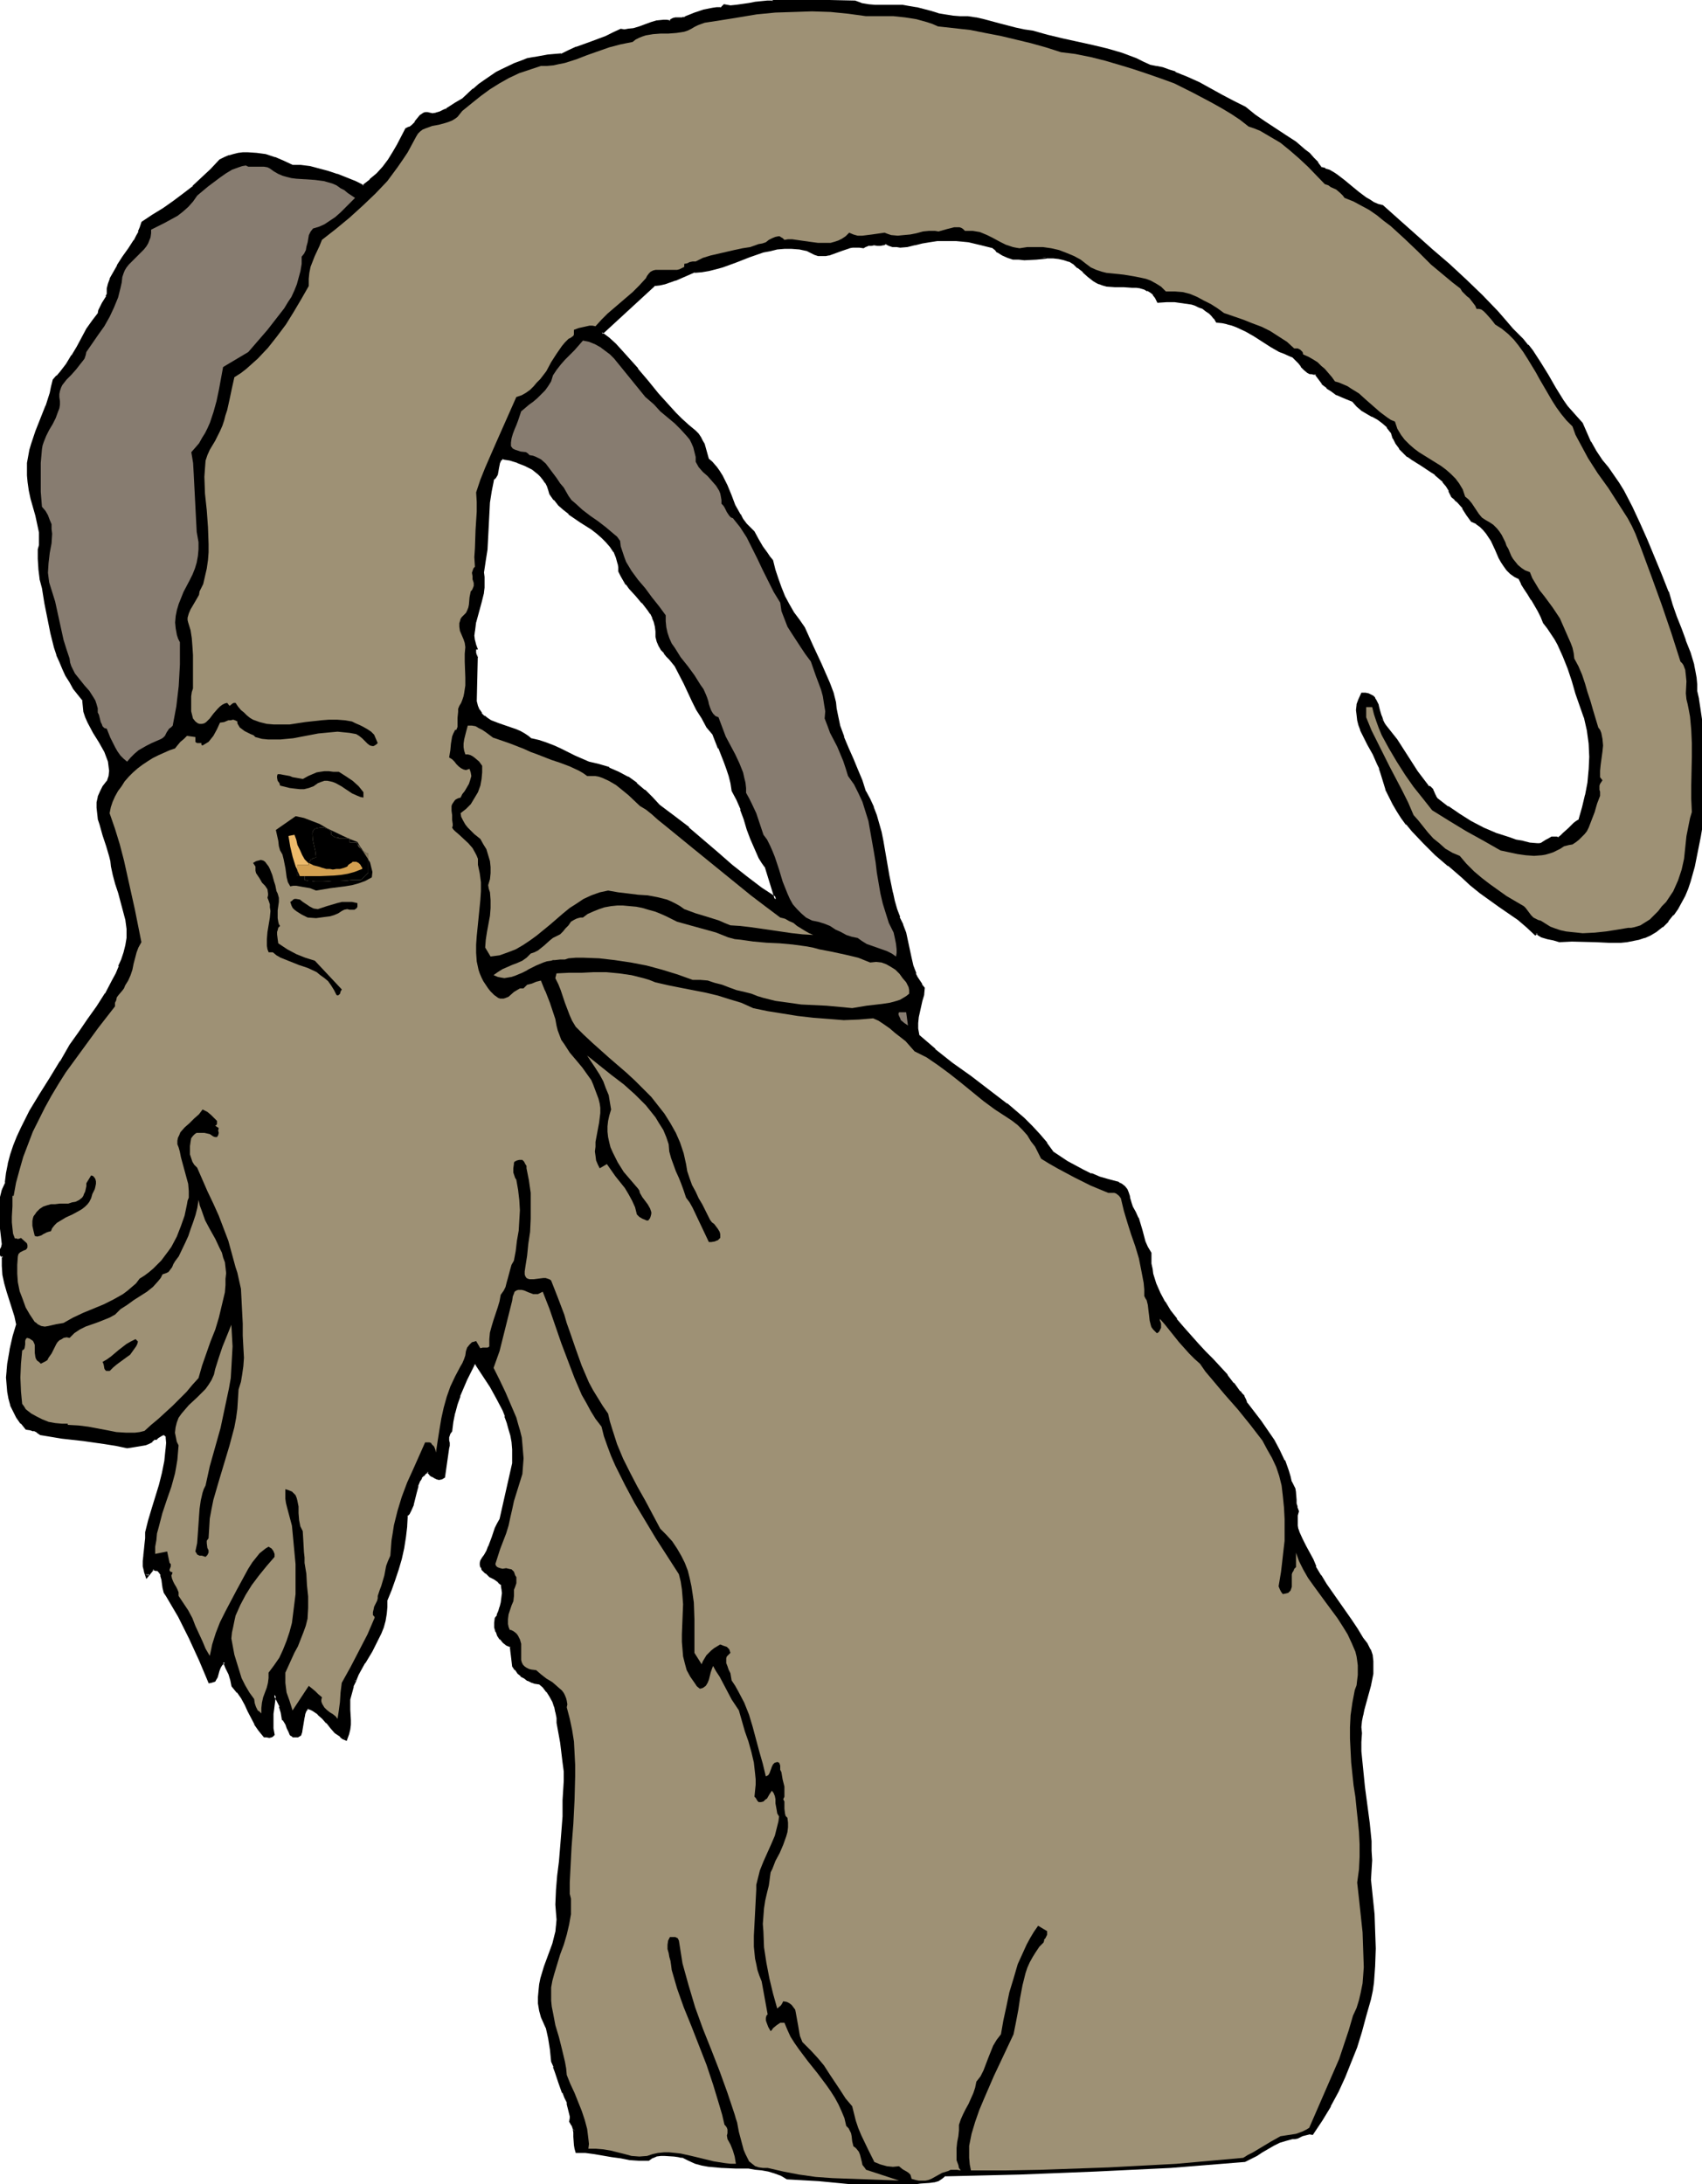
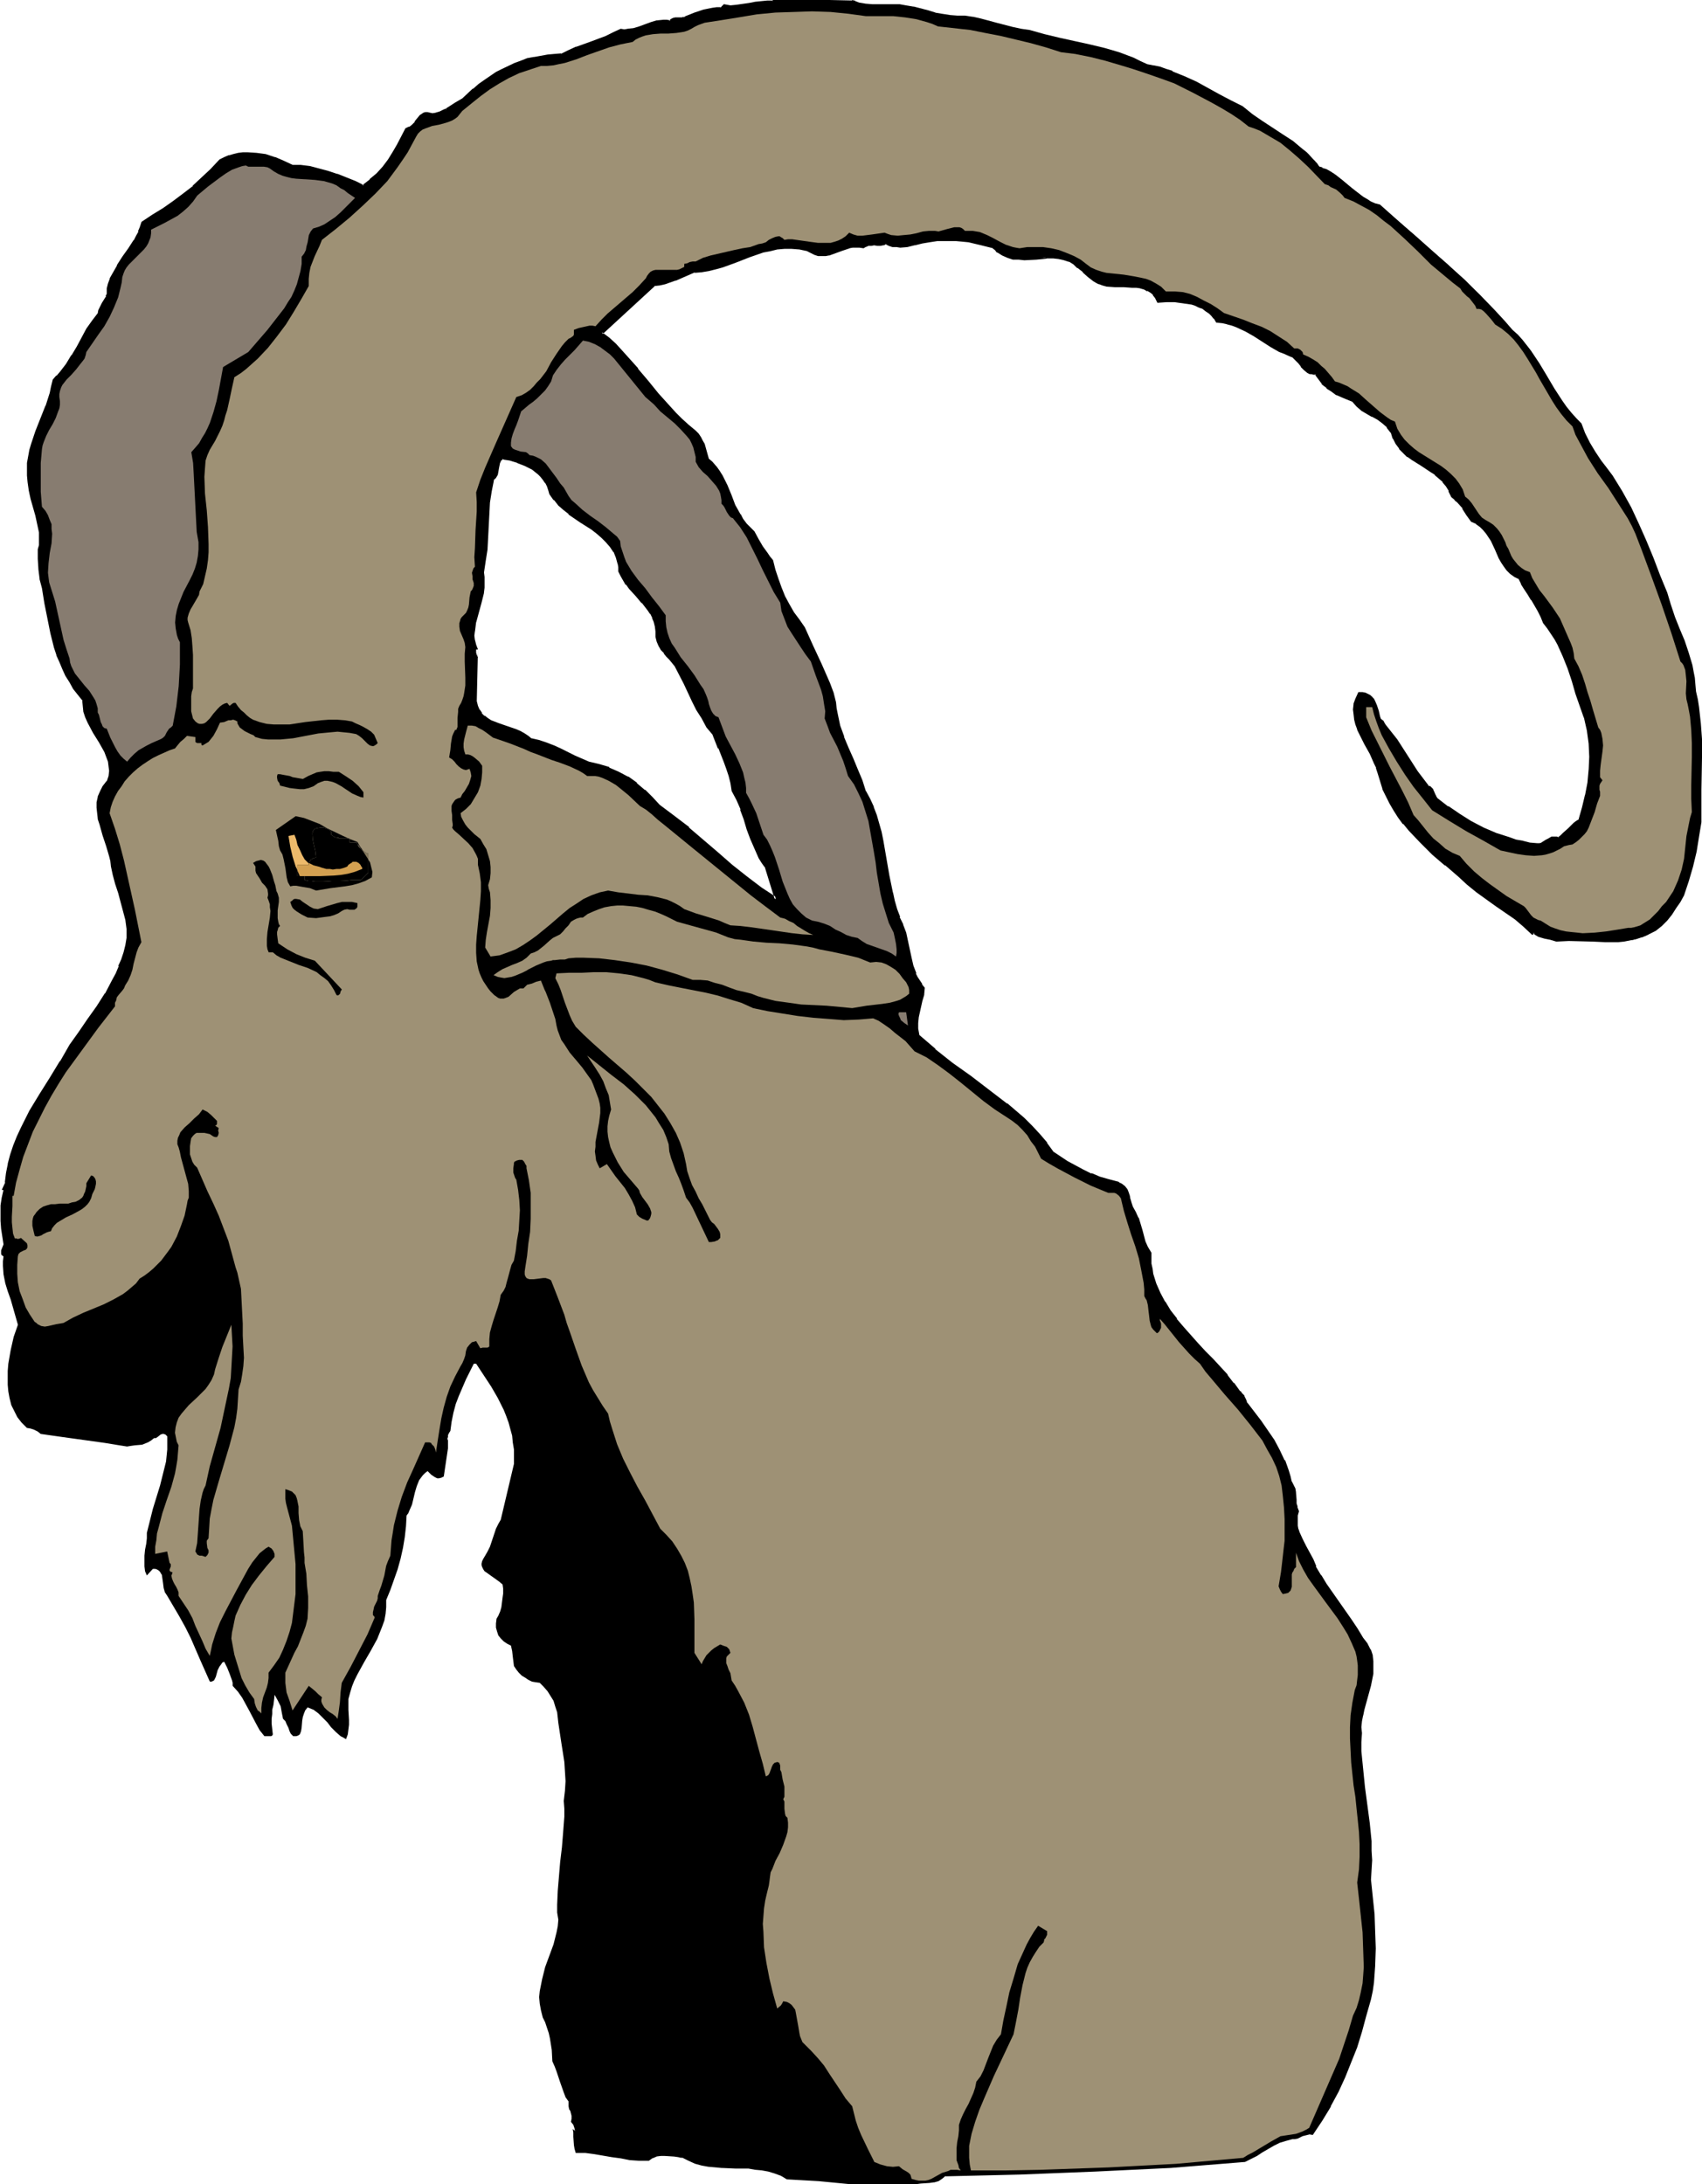
<svg xmlns="http://www.w3.org/2000/svg" fill-rule="evenodd" height="588.515" preserveAspectRatio="none" stroke-linecap="round" viewBox="0 0 2838 3642" width="458.614">
  <style>.brush1{fill:#000}.pen1{stroke:none}.brush2{fill:#9e9175}.brush3{fill:#877c70}</style>
  <path class="pen1 brush1" d="m919 823-2-6-2-7-4-6-3-5-4-5-5-5-11-8-12-7-12-5-14-3-12-3-4 3-2 4-2 6v5l-2 5-1 5-2 5-4 3-4 19-2 20-5 77-2 20-4 19 2 9v8l-1 8-1 9-4 16-9 33-1 8-1 7v8l1 8 1 8 3 7-2 87 2 8 3 7 4 6 5 5 6 4 6 3 13 5 29 10 7 3 6 4 6 4 6 5 13 3 12 4 12 4 12 6 24 11 23 10 18 4 16 6 16 7 15 9 14 10 14 11 12 12 12 13 25 18 24 20 48 41 24 20 25 20 25 19 25 18-17-55-5-8-4-7-8-16-7-16-5-16-6-17-5-16-7-16-8-15-1-13-3-12-4-12-5-11-9-23-9-23-10-13-9-14-8-14-8-14-14-30-15-29-9-11-5-6-5-5-4-6-4-6-3-7-1-7v-9l-1-9-2-8-3-7-4-7-4-6-10-12-5-6-5-6-11-12-5-6-5-7-4-7-3-8-1-6-1-6-3-11-4-10-6-9-7-8-7-7-9-7-8-7-19-13-19-13-9-7-8-7-8-8-6-10zM1425 3l11 4 11 3h47l11 1 11 2 12 2 24 6 12 3 12 3 12 2 13 1 13-1 13 3 13 2 27 8 27 7 13 2 14 2 25 7 25 6 50 11 25 7 25 7 23 9 12 5 11 5 11 2 11 3 10 3 10 4 20 8 20 10 38 20 19 11 19 9 16 13 17 12 34 22 17 11 16 13 7 6 7 8 7 7 6 9 7 2 7 3 7 3 6 4 12 10 12 10 12 9 12 10 6 4 7 3 7 3 7 3 28 24 28 24 27 24 28 25 28 25 27 27 26 27 13 14 13 15 9 8 8 9 7 9 7 9 14 21 12 20 13 22 13 20 7 10 8 10 8 9 9 9 6 16 8 16 9 15 10 15 10 13 9 12 8 13 8 13 15 27 13 28 12 27 12 29 11 29 12 29 6 20 7 21 8 20 8 19 7 21 6 20 2 11 2 10 1 12 1 11 3 13 2 13 3 27 2 27v27l-1 56v55l-4 24-4 25-6 25-7 24-4 12-4 12-6 11-7 10-7 11-8 10-9 9-10 8-10 5-9 4-10 3-9 3-10 1-10 1-21 1-21-1-40-2-20 1-10-2-10-3-10-3-4-2-4-3-3 2-13-13-15-12-15-11-16-11-33-24-15-12-15-13-22-19-21-18-21-20-18-20-9-11-8-10-8-12-7-11-6-12-5-13-5-13-4-13-2-8-3-9-8-15-9-16-8-16-4-8-3-9-2-8-1-8v-8l1-9 2-8 4-9h6l4 1 4 1 3 2 3 3 2 4 3 7 3 9 2 9 3 9 2 4 3 3 18 25 35 52 19 26 3 1 2 1 1 3 2 3 2 6 2 3 2 2 18 14 19 13 20 13 20 10 22 10 22 7 12 3 11 3 12 2 12 2h5l4-1 8-6 3-2 5-2h7l3 1 5-4 5-4 9-8 8-8 5-4 4-3 7-21 5-21 4-21 2-21v-22l-1-22-2-22-5-22-7-20-7-20-7-21-7-21-7-20-10-20-5-9-6-10-6-9-7-8-4-10-5-10-11-19-6-9-6-9-5-9-4-8-8-5-6-4-6-6-5-6-4-6-3-8-7-14-7-14-4-6-4-7-5-6-6-5-6-5-8-4-7-11-7-10-9-10-5-5-5-4-4-10-5-8-5-8-7-6-7-6-7-5-16-10-15-10-8-5-7-6-6-7-6-8-4-9-4-10-7-9-7-7-9-6-9-5-18-11-8-6-7-8-17-7-9-5-9-5-8-6-7-6-6-8-5-9h-8l-3-1-3-2-5-4-5-5-4-6-5-5-6-5-3-2-4-1-7-3-8-3-14-8-28-18-14-8-15-7-8-3-8-3-9-1-8-1-4-6-4-5-5-5-5-3-6-4-6-3-6-2-7-2-13-3-14-1h-15l-13 1-4-7-3-6-5-4-6-3-6-2-6-2-7-1-7-1h-14l-15-1-14-1-6-1-5-2-5-2-4-3-9-7-9-8-9-7-3-3-4-3-8-5-8-3-9-2h-19l-19 1-20 1h-9l-10-1-9-2-8-4-8-5-4-3-3-4-20-6-21-4-11-2-10-1h-10l-10 1-6-1-7 1-12 1-13 3-12 3-12 2-12 1h-6l-6-1-6-2-6-2-4 1-5 1h-20l-5 2-3 3-6-1-6-1-6 1-6 1-12 4-11 4-11 3-6 1h-11l-6-1-6-3-6-4-14-3-13-1h-12l-12 2-13 2-11 3-23 8-23 8-22 8-11 4-12 3-11 1-12 1-16 7-16 7-18 5-8 2-9 1-88 81 11 10 11 10 10 10 9 10 18 21 18 21 17 21 18 21 10 10 10 11 11 10 12 10 5 5 4 5 3 6 2 5 7 25 7 6 6 7 6 8 4 7 9 16 7 17 6 16 8 16 5 8 5 7 7 7 7 7 7 12 7 12 8 12 4 5 5 6 3 16 5 15 5 14 7 15 7 13 8 14 8 13 9 13 15 30 14 31 7 15 6 16 6 16 4 16 2 10 1 10 5 19 6 19 8 18 7 18 8 18 8 18 6 19 6 12 6 13 5 14 5 14 3 14 3 14 5 30 6 28 5 29 4 14 4 14 4 13 6 13 4 13 3 14 3 14 3 13 4 14 4 13 3 6 3 6 4 6 5 6-2 10-2 10-5 19-2 9-1 9 1 11 2 10 13 13 14 12 29 23 30 22 31 23 30 23 14 12 14 12 13 13 13 14 12 14 11 15 11 8 13 8 13 7 13 7 14 7 14 5 15 5 14 4 4 1 3 2 5 4 4 4 2 5 1 5 1 6 2 7 2 6 6 9 4 9 6 20 6 20 4 10 5 8v10l1 9 1 8 2 9 5 16 6 16 8 15 10 15 10 14 12 14 24 26 13 14 12 13 24 26 11 13 10 14 1 1 2 2 4 5 2 6 3 6 23 30 11 15 10 16 10 17 8 17 7 17 2 9 2 10 4 5 2 6 1 6 1 12 1 6 1 6 3 7-2 6-1 6v6l1 6 1 6 2 6 5 11 6 12 6 11 6 12 4 11 9 15 9 15 21 29 21 30 10 15 9 15 7 10 5 9 3 10 2 10v10l-1 9-1 10-3 10-11 40-2 10-2 10v50l2 30 3 30 9 60 2 31 1 15v32l-2 16 6 58 2 29 1 28-1 28-3 29-2 14-3 14-3 13-4 14-8 26-8 26-9 25-10 25-12 24-12 24-14 24-15 22h-9l-8 3-8 3-5 1-4 1-11 2-10 4-10 5-19 11-9 6-10 5-10 5-62 5-61 4-63 4-62 3-126 4-126 3-5 5-6 4-7 1-7 1-15 2h-7l-8 2-25 1h-25l-26-2-26-1-53-4-52-4-10-5-11-4-11-4-10-2-12-1-11-1-22-1h-22l-12-1-10-2-11-2-11-3-11-4-10-6h-7l-8-2-15-1h-8l-7 2-7 2-6 4h-16l-15-1-15-2-15-3-29-5-15-1h-14l-2-5-1-6v-21l-1-7-2-6-4-5 1-5v-5l-2-8-2-3-1-5v-8l-5-7-3-8-6-17-6-18-3-8-4-9-1-19-3-19-2-9-3-9-3-9-4-8-3-12-2-11-1-11 1-10 2-10 2-10 5-20 7-19 7-19 5-20 2-10 1-11-2-12v-13l1-23 2-24 2-24 3-25 2-25 2-26v-13l-1-13 2-17 1-16-1-16-1-16-5-32-5-33-1-9-1-9-3-9-3-10-5-8-5-8-7-8-6-6-7-1-6-1-6-3-6-4-5-3-5-5-4-5-4-6-2-16-1-9-2-9-6-3-6-4-5-5-4-5-2-6-2-7v-7l1-8 3-5 3-7 2-7 1-8 1-8 1-7v-8l-1-7-6-5-7-5-7-5-7-5-3-2-2-3-2-4-1-3v-3l1-4 2-4 3-5 4-7 4-8 5-15 5-15 4-8 4-7 22-93v-24l-2-12-1-11-3-11-3-11-4-11-4-10-10-20-11-19-25-38h-4l-13 26-12 28-5 13-4 15-3 15-2 15-2 3-2 4v3l-1 3 1 3v13l-7 47-4 2-4 1h-3l-4-2-3-2-3-2-6-6-4 3-4 4-3 4-3 4-4 10-3 10-5 21-4 9-2 5-3 4-1 18-2 18-3 18-4 18-5 18-6 17-6 17-7 17v12l-1 11-2 11-4 11-4 10-4 10-11 20-11 19-11 20-5 10-4 10-3 10-3 11v18l1 17v8l-1 8-1 8-3 8-5-3-4-2-8-7-8-8-6-8-8-8-7-7-8-6-5-2-5-2-4 5-2 5-2 6-1 6-1 12-1 6-2 5-3 2-3 1h-5l-2-2-2-2-2-4-2-6-3-6-2-5-2-2-2-2-2-10-2-11-5-10-5-9-1 9-1 8-2 8v7l-1 8v8l1 9 1 9-1 2-2 1h-11l-8-10-6-11-11-21-6-11-6-11-7-10-9-10v-5l-1-4-4-11-4-10-5-10-3 1-2 3-3 4-3 6-3 11-2 4-1 2-2 1-2 1h-3l-16-36-16-37-9-18-10-18-10-17-10-17-2-3-2-3-2-7-1-8-1-7-1-7-2-3-1-2-2-2-3-2-3-1h-4l-10 11-3-7-1-8v-18l1-10 2-10 1-9v-9l5-20 5-20 12-39 5-20 5-20 1-10 1-10v-22l-2-2-1-1-3-1h-2l-3 1-5 4-3 2h-3l-5 4-5 3-5 2-5 2-12 1-7 1-6 1-19-3-18-3-36-5-36-5-35-5-5-4-6-3-6-2-6-1-9-9-7-9-5-10-5-10-3-12-2-11-1-11v-23l1-12 4-23 5-22 7-20-4-14-8-28-5-14-4-13-3-15-1-14v-8l1-8-3-2-1-2v-6l2-5 2-5-4-26-1-13v-26l2-13 3-13 5-11 2-16 2-16 4-15 5-15 6-15 7-15 7-14 8-14 16-27 17-28 18-27 16-28 14-21 16-21 14-22 14-21 12-23 6-11 5-11 4-12 4-12 3-12 3-13v-16l-3-15-3-15-4-15-5-15-4-15-4-14-4-14v-9l-2-8-5-18-6-18-6-18-2-9-2-9v-18l2-9 3-8 5-9 6-8 3-9 1-9v-9l-2-8-3-8-3-8-9-16-10-16-9-17-4-9-2-9-2-9v-10l-8-10-8-10-6-11-6-10-6-12-5-11-4-11-4-12-7-24-5-25-4-25-4-25-4-16-2-17-1-16v-16l1-7 1-7-1-14-2-14-3-14-9-29-3-13-1-14-1-11-1-11 1-10 2-11 2-10 3-11 7-20 16-42 7-22 3-11 2-11 6-6 6-6 10-14 9-14 9-15 17-29 9-15 10-13 1-4 1-4 5-8 4-8 2-3 1-5 1-8 2-8 2-8 4-8 8-14 9-14 10-14 9-14 5-8 3-7 3-8 2-8 18-11 17-11 17-11 17-13 16-13 15-14 15-15 14-15 8-3 7-3 8-3 7-1 8-1 8-1 15 1 15 3 14 5 15 6 15 7h14l15 2 15 3 16 5 15 5 15 6 15 6 14 6 12-10 12-10 10-12 9-12 8-12 8-13 13-26 3-1 3-1 5-4 4-5 4-6 5-5 2-2 3-1 3-1h7l4 2 6-1 7-3 6-3 7-3 13-8 13-8 17-16 10-8 9-7 19-12 10-6 21-10 11-3 10-4 11-3 11-2 11-2 11-1h12l12-6 13-6 25-9 25-9 12-5 13-6h11l10-2 10-3 19-6 10-3 10-1h6l5 1 3-3 3-2h14l4-1 3-2 15-5 15-5 14-3 8-1h7l5-5 10 1h10l21-3 10-2 11-1 10-2h9l3-3 133 3z" />
-   <path class="pen1 brush1" d="M921 822v1l-2-7-2-7-3-6-4-6-4-5h-1l-4-5h-1l-11-8-12-7-12-5h-1l-13-4-14-3-5 5-2 4-2 6-1 5-1 6-1 4-2 4-4 4-4 20-3 19v1l-4 77-3 20-4 19 2 9v16l-2 9v-1l-3 16-9 33-2 8v8l-1 8 1 8v1l2 7 8 21v-14h-5l-2 87 2 9 3 7 5 6 4 5 1 1 5 4h1l6 3 13 6 29 10v-1l7 3h-1l7 4 6 4 6 5 13 3 12 4 12 5 12 5 23 11 24 11 18 4 17 5h-1l16 7 15 9 14 10v-1l13 12 12 12 12 13 25 19 25 19-1-1 49 42 24 20 24 20 25 19 32 22-20-63-5-7-4-8v1l-8-16-6-16v1l-5-17-6-16-6-17-7-16-7-15v1l-2-13-3-13-3-11v-1l-5-11-10-23-9-23-10-13-9-14-8-15v1l-8-15-14-29-15-30-9-11-5-6-5-5-4-5-3-6-3-7v1l-2-8v1-10l-1-8-2-8-2-7-1-1-3-7-5-6-10-13-5-6-6-5-10-13v1l-6-7h1l-5-7-4-7v1l-3-8v1-7l-1-6-3-11-5-10-5-9-1-1-7-8-8-7-8-7v-1l-9-6-19-13-19-13v1l-9-7h1l-8-8-8-8h1l-7-9-5 2 7 10h1l7 9 8 7 9 7v1l19 13 19 12 9 7 8 7 7 7 7 8 6 9v-1l4 10 3 11v-1l1 6v7l4 8 4 7 4 7h1l5 7 11 12 5 6 5 6v-1l10 13 4 6v-1l4 8-1-1 3 7 2 8 1 8v9l2 8 3 7 4 7 5 5v1l4 5 5 5 9 11 15 29 14 30 7 14 9 14 8 15 11 13-1-1 9 23h1l9 23 4 11 4 12 3 12 2 13 8 15 7 16h-1l6 16 5 17 6 16 7 16 7 16 5 8 5 7v-1l17 55 4-3-26-17-25-19-24-19-24-21-48-41v-1l-25-19-24-18-12-13-12-12h-1l-13-11v-1l-14-10h-1l-15-8-16-7v-1l-17-5-17-4-23-10-24-12-11-5-13-5-12-4-13-3 1 1-6-5-6-4-7-4-7-3-29-10-13-5-6-4-5-4v1l-5-5h1l-4-6v1l-3-7-2-8v1l2-87h-5 5l-3-8-2-8v1l-1-8 1-8v1l1-8 1-8v1l9-33 4-16v-1l1-8v-18l-1-8v1l3-20 3-19v-1l4-77 3-19 4-20-1 2 4-4 3-5 1-5 1-6 1-5 1-5v1l2-5v1l4-3-3 1 13 2 13 4h-1l13 5 12 6 10 8 5 5-1-1 4 5 4 6v-1l3 6 2 6 2 7 5-2zM1425 6h-1l11 4h1l11 2 12 1h46-1l11 2 13 2h-1l24 6 12 4h1l12 2 12 3h26-1l13 2 13 3 27 7 27 7 14 3 14 2 24 7 25 6 51 11 24 6 25 7 23 9 12 5 11 6 12 2h-1l11 2 10 4 10 3 20 8 19 10 39 20 18 11 20 9 16 13 16 12 35 22 17 11 15 12 7 7 7 7 7 8v-1l6 10 8 2 7 3 7 4h-1l7 4 12 9h-1l12 10h1l11 9v1l12 9 7 4 7 4 7 3 8 2-1-1 27 25 28 24 27 24 29 25 27 25 27 26 27 28 12 14 13 15 9 8 8 9v-1l8 10h-1l7 9 14 20 12 21 13 21 13 21 7 10 7 9 1 1 8 9 9 9-1-1 7 16 8 16 9 15 10 16 10 12 9 13 8 13 8 13v-1l15 27 13 28 12 27 12 29h-1l12 29 12 29v-1l6 21 7 20v1l7 20 8 19 8 20 5 21v-1l3 11 1 11 2 11v11l3 14v-1l2 14 3 26 2 27v27l-1 83 1 28v-1l-4 24-5 25-5 25-7 24-4 12-5 12-5 11v-1l-7 11-7 10h1l-9 10-9 9-10 8-9 5-9 4-10 3-9 2-10 2-10 1h1-21l-21-1-40-1-20 1h1l-10-3-10-2-10-3h1l-5-2-5-4-4 2 3 1-13-13h-1l-15-12-15-11-16-12-32-23-16-12h1l-15-13-22-19-21-18-21-20-19-20v1l-8-11-8-11-8-11-7-12v1l-6-13-5-12v1l-4-13-4-14-3-8-3-9-8-16-8-15-9-16-3-8-3-8-2-8-1-9v1l-1-8 1-8 3-9-1 1 4-9-2 1h6-1l5 1h-1l4 1h-1l4 2h-1l3 3 2 3 3 7 2 9 3 9v1l8 6-3-9v1l-3-10-2-8v-1l-4-8-2-3v-1l-3-3-4-2-4-2-5-1h-7l-5 11-3 8v1l-1 9 1 8 1 9 2 8 3 8v1l4 8 8 16 9 16 7 16 4 8-1-1 3 9 4 13 4 13v1l6 12 6 12 7 12 7 11 8 11h1l9 11 19 20 20 20 21 18h1l22 19 14 13 16 13 32 23 16 11 16 11 14 12 15 14 4-3h-3l4 3 5 3 10 3 10 2 10 3 21-1 40 1 21 1h21l10-1 10-2 10-2 9-3h1l9-4 10-6 10-8h1l9-9v-1l8-10h1l7-10 6-11 6-11 5-12 4-12 7-25 5-25 5-25 4-24-1-28 2-83-1-27-1-27-4-27-2-13v-1l-3-13v1-12l-1-11-2-11-2-10v-1l-6-20-8-20v-1l-7-19-8-20-7-20-6-21-1-1-11-28-12-29-12-29-12-27-13-28-14-27-8-13-9-13-9-13-10-12-10-15-9-16v1l-7-16-7-16-9-10-8-9-8-9-7-10-13-21-12-21-13-21-13-20-7-9h-1l-8-10-8-8-9-9-12-14-13-15-26-27-27-26-28-26-28-24-28-25-27-24-28-25-8-2-7-3-6-4-7-4-12-9-11-9-12-10-13-10-6-4-7-4-7-2v-1l-8-2 2 1-6-8v-1l-7-7-7-8-8-6-15-13-17-11-35-23-16-11-16-13-20-10-19-10-38-21-20-9-20-8v-1l-10-3-11-4-10-2h-1l-10-2-11-5-12-6-24-9-24-7-25-6-50-11-25-6-25-7-14-2-14-3-27-7-26-7-13-3h-1l-13-2h-13l-13-1h1l-13-2-12-2h1l-13-4-23-6h-1l-12-2-11-2h-46l-12-1h1l-12-2h1l-11-4-1 5z" />
+   <path class="pen1 brush1" d="M921 822v1l-2-7-2-7-3-6-4-6-4-5h-1l-4-5h-1l-11-8-12-7-12-5h-1l-13-4-14-3-5 5-2 4-2 6-1 5-1 6-1 4-2 4-4 4-4 20-3 19v1l-4 77-3 20-4 19 2 9v16l-2 9v-1l-3 16-9 33-2 8v8l-1 8 1 8v1l2 7 8 21v-14h-5l-2 87 2 9 3 7 5 6 4 5 1 1 5 4h1l6 3 13 6 29 10v-1l7 3h-1l7 4 6 4 6 5 13 3 12 4 12 5 12 5 23 11 24 11 18 4 17 5h-1l16 7 15 9 14 10v-1l13 12 12 12 12 13 25 19 25 19-1-1 49 42 24 20 24 20 25 19 32 22-20-63-5-7-4-8v1l-8-16-6-16v1l-5-17-6-16-6-17-7-16-7-15v1l-2-13-3-13-3-11v-1l-5-11-10-23-9-23-10-13-9-14-8-15v1l-8-15-14-29-15-30-9-11-5-6-5-5-4-5-3-6-3-7v1l-2-8v1-10l-1-8-2-8-2-7-1-1-3-7-5-6-10-13-5-6-6-5-10-13v1l-6-7h1l-5-7-4-7v1l-3-8v1-7l-1-6-3-11-5-10-5-9-1-1-7-8-8-7-8-7v-1l-9-6-19-13-19-13v1l-9-7h1l-8-8-8-8h1l-7-9-5 2 7 10h1l7 9 8 7 9 7v1l19 13 19 12 9 7 8 7 7 7 7 8 6 9v-1l4 10 3 11v-1l1 6v7l4 8 4 7 4 7h1l5 7 11 12 5 6 5 6v-1l10 13 4 6v-1l4 8-1-1 3 7 2 8 1 8v9l2 8 3 7 4 7 5 5v1l4 5 5 5 9 11 15 29 14 30 7 14 9 14 8 15 11 13-1-1 9 23h1l9 23 4 11 4 12 3 12 2 13 8 15 7 16h-1l6 16 5 17 6 16 7 16 7 16 5 8 5 7v-1l17 55 4-3-26-17-25-19-24-19-24-21-48-41v-1l-25-19-24-18-12-13-12-12h-1l-13-11v-1l-14-10h-1l-15-8-16-7v-1l-17-5-17-4-23-10-24-12-11-5-13-5-12-4-13-3 1 1-6-5-6-4-7-4-7-3-29-10-13-5-6-4-5-4v1l-5-5h1l-4-6v1l-3-7-2-8v1l2-87h-5 5l-3-8-2-8v1l-1-8 1-8v1l1-8 1-8v1l9-33 4-16v-1l1-8v-18l-1-8v1l3-20 3-19v-1l4-77 3-19 4-20-1 2 4-4 3-5 1-5 1-6 1-5 1-5v1l2-5v1l4-3-3 1 13 2 13 4h-1l13 5 12 6 10 8 5 5-1-1 4 5 4 6v-1l3 6 2 6 2 7 5-2zM1425 6h-1l11 4h1l11 2 12 1h46-1l11 2 13 2h-1l24 6 12 4h1l12 2 12 3h26-1l13 2 13 3 27 7 27 7 14 3 14 2 24 7 25 6 51 11 24 6 25 7 23 9 12 5 11 6 12 2h-1l11 2 10 4 10 3 20 8 19 10 39 20 18 11 20 9 16 13 16 12 35 22 17 11 15 12 7 7 7 7 7 8v-1l6 10 8 2 7 3 7 4h-1l7 4 12 9h-1l12 10h1l11 9v1l12 9 7 4 7 4 7 3 8 2-1-1 27 25 28 24 27 24 29 25 27 25 27 26 27 28 12 14 13 15 9 8 8 9v-1l8 10h-1l7 9 14 20 12 21 13 21 13 21 7 10 7 9 1 1 8 9 9 9-1-1 7 16 8 16 9 15 10 16 10 12 9 13 8 13 8 13v-1l15 27 13 28 12 27 12 29h-1l12 29 12 29v-1l6 21 7 20v1l7 20 8 19 8 20 5 21v-1l3 11 1 11 2 11v11l3 14v-1l2 14 3 26 2 27v27l-1 83 1 28v-1l-4 24-5 25-5 25-7 24-4 12-5 12-5 11v-1l-7 11-7 10h1l-9 10-9 9-10 8-9 5-9 4-10 3-9 2-10 2-10 1h1-21l-21-1-40-1-20 1h1l-10-3-10-2-10-3h1l-5-2-5-4-4 2 3 1-13-13h-1l-15-12-15-11-16-12-32-23-16-12h1l-15-13-22-19-21-18-21-20-19-20v1l-8-11-8-11-8-11-7-12v1l-6-13-5-12v1l-4-13-4-14-3-8-3-9-8-16-8-15-9-16-3-8-3-8-2-8-1-9v1l-1-8 1-8 3-9-1 1 4-9-2 1h6-1h-1l4 1h-1l4 2h-1l3 3 2 3 3 7 2 9 3 9v1l8 6-3-9v1l-3-10-2-8v-1l-4-8-2-3v-1l-3-3-4-2-4-2-5-1h-7l-5 11-3 8v1l-1 9 1 8 1 9 2 8 3 8v1l4 8 8 16 9 16 7 16 4 8-1-1 3 9 4 13 4 13v1l6 12 6 12 7 12 7 11 8 11h1l9 11 19 20 20 20 21 18h1l22 19 14 13 16 13 32 23 16 11 16 11 14 12 15 14 4-3h-3l4 3 5 3 10 3 10 2 10 3 21-1 40 1 21 1h21l10-1 10-2 10-2 9-3h1l9-4 10-6 10-8h1l9-9v-1l8-10h1l7-10 6-11 6-11 5-12 4-12 7-25 5-25 5-25 4-24-1-28 2-83-1-27-1-27-4-27-2-13v-1l-3-13v1-12l-1-11-2-11-2-10v-1l-6-20-8-20v-1l-7-19-8-20-7-20-6-21-1-1-11-28-12-29-12-29-12-27-13-28-14-27-8-13-9-13-9-13-10-12-10-15-9-16v1l-7-16-7-16-9-10-8-9-8-9-7-10-13-21-12-21-13-21-13-20-7-9h-1l-8-10-8-8-9-9-12-14-13-15-26-27-27-26-28-26-28-24-28-25-27-24-28-25-8-2-7-3-6-4-7-4-12-9-11-9-12-10-13-10-6-4-7-4-7-2v-1l-8-2 2 1-6-8v-1l-7-7-7-8-8-6-15-13-17-11-35-23-16-11-16-13-20-10-19-10-38-21-20-9-20-8v-1l-10-3-11-4-10-2h-1l-10-2-11-5-12-6-24-9-24-7-25-6-50-11-25-6-25-7-14-2-14-3-27-7-26-7-13-3h-1l-13-2h-13l-13-1h1l-13-2-12-2h1l-13-4-23-6h-1l-12-2-11-2h-46l-12-1h1l-12-2h1l-11-4-1 5z" />
  <path class="pen1 brush1" d="m2299 1196 3 8 2 4 3 4 18 24 35 53 19 26 4 1-1-1 2 2 1 2 2 3 2 6 2 3v1l3 2 18 14v1l19 13 19 12h1l20 11 22 9 22 8 12 3 11 3h1l11 2 12 1 6 1 5-2 8-5 4-3 4-2h-1 5-1 3l4 2 6-4v-1l5-4 9-8 8-9v1l4-4 6-4 6-21 6-21v-1l3-21 2-21 1-22-1-22-3-22-5-22v-1l-7-19-6-21-7-21-7-20-8-21-9-20-6-10-6-9-6-9-7-9v1l-4-10-5-10-11-19-6-10-5-9-6-8-4-9-9-5h1l-7-5 1 1-6-6v1l-4-7-4-6-4-7-7-14-7-14-4-6v-1l-4-6v-1l-5-6-6-5-7-5-8-4 1 1-7-11-7-11h-1l-8-10-5-5-6-4 1 1-3-10h-1l-5-8v-1l-5-7v-1l-7-6-7-6h-1l-7-5-15-10-16-10-7-6v1l-7-6-6-7-6-8v1l-4-9v1l-4-11-7-10-7-7h-1l-8-6h-1l-9-5-17-11-8-6-7-8-18-8v1l-9-5-8-5-8-6-7-6-6-8-6-10-5 1-3-1-3-1v1l-3-2 1 1-5-5-5-5-4-5v-1l-5-5h-1l-5-5h-1l-3-2-11-4-8-4-14-7h1l-28-18-14-9h-1l-15-7-8-3-8-2h-1l-8-2-9-1 2 1-4-6-4-5-5-5-6-4-5-3h-1l-5-3-7-3-7-2-14-2-14-2h-15l-13 1 2 1-4-6v-1l-4-6-4-4h-1l-6-3-6-3-6-2h-1l-7-1h-7l-14-1h-15l-13-1-6-2-6-2 1 1-5-3h1l-5-2-9-7h1l-9-8-9-7-3-3-5-4-8-4-9-3-9-2-9-1h-10l-20 1 21 4h-1 10-1l9 1 9 2 9 3-1-1 8 5-1-1 4 4 3 3h1l9 7h-1l9 8 9 7 5 3 4 2h1l5 2 7 2 14 1h15l14 1h7l7 1h-1l7 2 5 3v-1l5 3 5 4h-1l4 5 4 8 15-1h15-1l14 2 14 2 6 2 6 3 6 2 5 4 6 4-1-1 5 5 4 5v-1l4 7 10 1 9 2h-1l8 2 8 3 15 7 14 8 28 18 14 8 8 3 11 5 3 1 5 5 5 5 4 5v1l5 5 6 5 4 2h3l4 1h4l-3-1 6 8 6 8v1l8 6v1l8 5 8 6h1l9 4 17 7 7 8 7 6 1 1 17 10h1l9 5 8 6 8 7h-1l7 9v-1l3 10 1 1 4 8 6 8v1l7 7 6 6h1l7 5 16 10 15 10 8 5h-1l7 6 7 6h-1l6 7 5 8h-1l5 10 6 5h-1l5 4 9 10h-1l7 11 8 11 9 4h-1l7 5 5 5 5 6 4 6 4 6 7 15 6 14 4 7 4 6 5 7 6 6 7 5 8 4-1-1 4 8v1l5 8 6 9 6 10v-1l11 19 5 10 4 10 7 9 6 9 6 9 5 9 9 20 8 20 7 21 6 21 7 20 7 20v-1l5 22 3 22 1 22-1 22v-1l-2 22-4 21v-1l-5 21-6 21 1-1-5 3-4 3-1 1-8 8-9 8-4 4-5 4 2-1-3-1h-9l-5 3-4 2-8 5h1l-4 1h1-5l-12-1-12-3h1l-12-2-11-4-22-7-21-9-21-11-19-12-19-13v1l-18-14-2-3-1-3v1l-3-7-1-2v-1l-2-2-3-3-4-1 2 1-19-25-34-53-19-24-2-3-2-4-8-6z" />
  <path class="pen1 brush1" d="M1727 427h1l-20 2-9-1-9-1-9-2 1 1-9-4h1l-8-5-4-3-3-4-22-6-21-5-11-1-10-1h-33l-13 2-12 2h-1l-12 3h1l-13 2-11 1h-6l-5-1-6-1-7-3-5 2h-20l-5 1-5 2-4 3 2-1-6-1h-13l-5 1h-1l-11 4-11 4-12 3-5 1-6 1-5-1h1l-6-1-6-2-6-4-14-3-13-1h-13l-13 1-12 2-12 3-23 8-22 9-22 8-12 3-11 3-12 2h1l-13 1-16 7-17 7 1-1-17 5-8 2-10 2-91 83 14 12h-1l11 10 10 10 10 10 17 21 18 20 17 21v1l18 21 10 10 10 11 11 10 12 10 5 5v-1l4 6v-1l3 6 2 5 7 25 7 7 7 7h-1l5 7 5 8 8 15 7 17 7 16 8 16 5 8 5 7 1 1 6 7 7 7-1-1 8 13 7 12 7 11 5 6 5 6-1-1 4 15 4 15v1l6 14 7 15 7 13 8 14 8 13 9 13 15 30 14 31 7 15 6 16v-1l5 16 5 17v-1l1 10 1 10v1l5 19 7 18v1l7 18 8 18 8 18 7 18v-1l6 19 1 1 6 12 6 14v-1l5 14 4 14 3 14 4 14 5 29 5 29 6 28v1l3 14 4 13 4 13 1 1 5 13v-1l4 14 4 13 3 14 3 14 3 13 4 14h1l3 6 3 6v1l4 6h1l4 5-1-2-1 11v-1l-3 10-4 19-2 9-1 10v11l2 12 14 13 14 12 29 23 31 23 30 22 30 23 14 12 14 12 13 13 13 14 12 14 11 15 12 8 12 8h1l13 7 13 7 14 7 14 6 15 4 15 4h-1l4 1 3 2-1-6-3-2h-1l-15-4-14-4-14-6v1l-14-7-13-7-13-7-12-8-12-8 1 1-11-15v-1l-12-14-13-14-13-13-14-12-14-12h-1l-30-23-30-23-31-22-29-23h1l-14-12-14-12 1 1-2-11v1-11 1l1-10 2-9 4-18 3-10v-1l1-11-5-6h1l-4-6-4-6-3-6h1l-5-13-3-13-3-14-3-14-3-14-5-13v-1l-6-12h1l-5-13-4-14-3-14v1l-6-29-5-29-5-29-3-15-4-14-4-14-5-13v-1l-6-13-7-13v1l-6-19-8-19-7-17-8-18-8-19 1 1-7-19-4-19-2-10-1-10-4-16-6-16-7-16-7-16-14-30-14-31-9-13-9-12-8-14-7-13-6-15-5-14-5-15-4-16-5-6-4-6-8-11-7-12-7-13-7-7-7-7 1 1-6-8-4-8v1l-9-16-6-16-7-17-8-16-5-8-5-7-1-1-6-7-7-6 1 1-7-25-3-5-3-6-4-6-5-5-12-10-11-10-10-10-10-11-19-21-17-21-17-20v-1l-18-20-9-10-10-11-11-10-12-9 1 3 88-81-2 1 9-1 9-2 17-6h1l16-7 16-7-1 1 12-1 12-2 12-3 11-3 22-8 23-9 23-8 11-2 12-3 12-1h12l13 1 14 3h-1l6 3 6 3 6 2h13l5-1h1l11-4 11-4 12-4h-1l6-1h12-1l7 1 5-3-1 1 4-2h5l5-1h-1l6 1h5l5-1h1l4-2h-2l6 3 6 2h7l6 1 12-1 12-3h1l12-3 12-2 13-2h-1 33-1l11 1 10 1 21 5 20 5h-1l4 3 3 4h1l8 5 9 4 9 3h10l9 1 20-1 20-2-21-4z" />
  <path class="pen1 brush1" d="m1868 1978 5 4-1-1 3 4 3 5h-1l2 5 1 5v1l2 6 2 7 6 10v-1l4 9h-1l6 20 6 20 4 10 6 9v-2 19l1 8 2 9 5 17 7 16 8 15 10 15 10 14h1l11 14v1l24 26 13 14 12 13 24 26 11 13h-1l11 14 2 1 1 2v-1l3 5 3 6v-1l2 7 24 30 11 16 10 16v-1l10 17 8 17 6 17 3 9 2 10 4 6v-1l2 6v-1l1 6 1 12v7l1 6 3 7v-2l-2 6v1l-1 6v7l1 6 1 5v1l2 6 6 12 6 11 6 11 5 12 4 11h1l8 15 10 15 21 30 20 30 11 15 9 15 7 9 5 9h-1l3 10v-1l2 10v10-1 10l-2 10v-1l-2 10-11 40-3 10v1l-1 10-1 10 1 10-1 15v16l2 30 4 30 8 60 3 30v15l1 16-1 16-2 16 6 58 2 29 1 28-1 28-2 29-3 13-3 14-3 14-4 13-7 27-9 25-9 25-10 25h1l-12 24-12 24-14 23-16 23 3-1-4-1-5 1-8 2h-1l-8 4-4 1h-5l-11 3-10 3v1l-10 4-19 12h-1l-9 5h1l-10 6-10 4h1l-62 5-62 5h1l-63 3-62 3-126 4-127 4-6 5h1l-7 3h1l-7 2-7 1-14 1-8 1-7 1-25 1h-25l-26-1-26-2-52-4h-1l-52-3h1l-10-6h-1l-10-4-11-3-11-2-11-2-11-1h-23l-22-1-11-1-11-1-11-2-10-4-11-4v1l-10-6-5-1h-3l-8-1-15-1h-8l-7 1h-1l-7 3-6 4h1-16 1l-16-2-14-2-15-2-29-5-15-2h-15l2 2-1-5-1-6v1-21l-7-6 1 6v7l1 14 1 6 2 7h16l15 2 29 5 15 2 15 3 15 1h17l7-5-1 1 7-3h-1l8-1h-1 8-1l16 1 7 1 4 1h3l10 5 11 5 11 3 11 2 11 1 11 1h1l22 1h22l11 2 11 1 11 2 10 3 11 4 10 6 53 3 52 5h1l26 1 26 1h25l25-1h1l7-1 7-1 15-1 7-1h1l7-2 6-4 6-5-2 1 126-3 126-5 62-3 63-3 62-5 62-5 10-5 10-5 9-6 19-11 10-5 10-3 11-3h-1 5l5-1 8-4 8-2 4-1h-1l6 1 16-24 14-23v-1l13-24 11-24 10-25 10-25 8-26 7-26 4-14 4-14 3-14 2-14 2-28v-1l1-28-1-28-1-29-6-58v1l1-17 1-16-1-16v-16l-3-30-8-60-3-30-3-30v-15l1-15-1-10 1-10 2-10v1l2-10 11-40 2-10 2-10v-21l-1-9v-1l-3-9-1-1-5-10-7-9-9-15-10-15-21-30-21-30-9-15v1l-9-15h1l-5-12-6-11-6-11-6-12-5-11-2-6v1l-1-6v-12 1-7 1l2-7-3-8 1 1-2-6v-6l-1-12v-1l-1-6-3-6-3-6v1l-2-9-3-10-6-17h-1l-8-17-9-17-11-16-11-16-23-30v1l-2-6-3-6v-1l-4-4-2-3-2-1 1 1-10-14h-1l-10-13v-1l-24-26-13-13-12-13-24-27-12-14h1l-11-14-9-15v1l-8-15-7-16-5-16-1-8-2-9v-9 1-10l-6-10-4-9-5-19-6-20-1-1-4-9-5-9-2-6-2-7v1l-1-6-2-6-2-5-4-5-5-4-4-2 1 6z" />
-   <path class="pen1 brush1" d="m962 3556-1-7-3-7-4-6 1 2v-10l-2-9-1-3-1-4-1-4v1-5l-5-9v1l-3-8-6-17-5-17-3-9h-1l-3-9v1l-2-20-3-19-1-9-3-9-4-9-4-8-3-12v1l-2-12v1-11l1-10 1-10 2-10 6-19 7-19 7-19 5-20v-1l1-10 1-11-1-13v1-36l2-24 3-24 2-25 3-25 1-26v-26l2-16v-33l-2-16-4-32-6-33v-9l-2-9v-1l-2-9-4-10-5-9-5-8-7-7-7-7-7-1-6-2-6-2-5-4-6-4 1 1-5-5-5-5h1l-4-5v1l-1-17-1-8-3-10-7-4-5-4-5-4h1l-4-6v1l-3-6-1-7v1-7l1-7h-1l3-5h1l2-7 2-7v-1l2-7 1-8 1-8-1-8-1-8-6-6-7-5-8-5-6-5-3-2-3-3 1 1-2-4 1 1-1-4v1-7 1l2-4 3-4v-1l4-7 4-8 6-15 5-15 3-8v1l5-8 21-94 1-13-1-11v-1l-1-11-2-12-2-11-3-11-4-10-1-1-4-10-9-20-12-20-25-39h-8l-13 28-12 28-6 14-4 14-3 15-1 16v-1l-2 3-2 4-1 3v12-1 8l-7 48 2-2-4 2h1-4 1-4 1l-4-1-3-2-3-3v1l-6-8-7 5-4 4-3 4h-1l-2 5-4 9v1l-3 10-5 21-4 9-2 5-4 4-1 19-2 18-3 18v-1l-4 18-5 18-6 17-6 17-7 17v13-1l-1 12-2 11v-1l-3 11-4 10-5 10-10 20v-1l-11 20-11 20-5 10 5 2 4-10 11-20v1l12-20 10-20 5-10 4-10 3-11 2-12 1-11v-12 1l7-17 6-17 6-18 5-17 4-18 3-19 2-17v-1l1-18-1 2 4-4 3-6 4-9v-1l5-20 3-11-1 1 4-10v1l3-5h-1l4-4v1l3-4 5-3h-3l5 6 3 2h1l3 2 4 2 4 1 5-1 5-3 7-49 1-4v-5l-1-4v-6 1l1-3 1-3 3-4 2-16 3-15v1l4-15 5-14-1 1 12-28 13-26-2 1h4l-2-1 25 38 11 20 10 19 4 10h-1l4 11 3 11 3 10 2 11 1 12v24-1l-21 93-4 7-4 8-5 15-6 16v-1l-3 8-4 7-3 4-3 5-1 4v4l1 4h1l1 4 3 3 3 3h1l6 6 8 4 7 5h-1l6 5-1-2 1 8v-1l1 8v-1l-1 8-1 8-2 8v-1l-2 7-3 7h1l-4 5-1 8v8l2 7 1 1 2 6 4 6h1l4 5 1 1 5 4 7 3-1-2 1 9 1 8 2 17 4 6h1l4 6 5 4v1l6 3 5 4h1l6 3 6 2h1l6 1-1-1 7 6 6 8v-1l5 8 5 9 3 9v-1l2 10v-1l2 10v-1 9l6 33 4 33 2 15v16l-1 16-1 16v27l-2 26-2 25-2 24-3 24-2 24v1l-1 23 1 13 1 12-1 11v-1l-1 11v-1l-5 20-7 19-7 19-6 20-2 10-1 10-1 11v11l2 12 3 11 4 9 4 9v-1l2 9 2 9 3 19 2 20 4 9h-1l3 8 6 18 6 17h1l3 8 4 8v-2 5l1 4 1 4 1 4 2 8v-1 5-1l-1 6 4 7v-1l2 6 7 6z" />
-   <path class="pen1 brush1" d="m589 2801-4 10-4 11-2 11v43-1 8l-2 8-3 8 4-1-5-3h1l-5-3v1l-8-7h1l-8-8v1l-6-9-8-8-7-7h-1l-8-6-5-3h-1l-6-2-5 7-3 5-1 6v1l-2 5-1 12-1 6-1 6 1-2-3 2h-3 1-5l1 1-2-2h1l-2-2v1l-2-4-2-6-2-5v-1l-3-5h-1l-1-3-3-1 1 1-1-11-3-11-4-10v-1l-10-15-2 16-1 8-1 8-1 8-1 7v9l1 9 2 10v-3l-1 2h1-2 1l-4 1h1l-4-1h-4l2 1-7-10-7-10-11-21-6-11v-1l-6-11-7-10-9-10 1 2-1-5-1-5-3-10v-1l-5-10-6-12-5 2-3 3-4 5-2 6-3 11-2 4-1 2v-1l-2 1h1-2l-3 1 3 1-16-36-16-37-9-18-9-18-10-17v-1l-11-17-2-2-1-3-2-7-1-7-1-7v-1l-2-6-1-4-2-3-3-3-3-1-4-2h-5l-11 13 5 1-3-8v1l-1-9v1-18l1-10 1-10 1-9 1-9 4-20 6-19 12-39 5-20v-1l4-20 2-10v-10l1-11-1-11-2-4-2-1-3-2h-4l-3 2-6 4-3 2 1-1-3 1-6 5 1-1-5 3h1l-6 2-5 1-12 2h-6l-7 1h1l-18-3-19-3-36-5-35-4-36-6h1l-5-3-6-3v-1l-7-1-6-1 1 1-8-9h1l-7-10v1l-6-10-4-11v1l-3-11-2-11-1-12v1l-1-12 1-11 1-12 4-23v1l5-22 6-21-3-15-13-41-4-14-3-14-1-15v1-8l1-10-4-2-1-2v2-3l1-2H4l2-5h1l2-6-4-26-2-14v1-26l2-13 3-12-5-1-3 12-2 13v27l2 13 3 26v-1l-1 5-3 6v6l2 4 4 2-2-3v17l1 15 3 14 4 14 13 41 3 14v-1l-6 20-5 22v1l-4 23-1 11v1l-1 11 1 12 1 12 2 11 3 11v1l5 10 5 10 7 10h1l8 10 7 1 6 2v-1l6 3h-1l6 4 36 6 36 4 35 5 19 3 19 4 7-1 6-1 12-2 6-1 5-2 6-3v-1l5-4-2 1h4l3-3 5-3 3-2-1 1 3-1h-2l3 1h-1l2 1h-1l2 2-1-2 1 11-1 11v-1l-1 10-1 10-4 20-5 20-12 39-6 20-5 20v10l-1 9-1 10-1 9v1l-1 9v9l2 8v1l4 12 13-16-3 1 4 1 3 1v-1l3 2-1-1 2 3v-1l1 2 2 3h-1l2 7v-1l1 8 1 7 2 8 2 3 2 3 10 17 10 17 9 18 9 18 17 37 16 38 5-1 3-1 3-1 1-2 3-5 3-11 2-5 3-5v1l2-3-1 1 3-2-3-1 4 10 5 10 3 10 1 5 1 5 9 11v-1l7 10 6 11 5 11 11 21v1l7 10 9 11h5-1l5 1 4-1 2-1 3-3-2-11v-9 1-16l1-7 1-8 1-8 1-9-4 1 5 9 5 10h-1l3 10 2 12 3 2h-1l2 2-1-1 3 5 2 6 3 6 2 5 2 2h1l2 2h9l5-3 2-6v-1l1-6 2-12 1-6v1l1-6 2-5 4-4-3 1 5 1 4 2 9 6h-1l8 7 7 8v-1l7 9 7 8 9 6v1l4 3 7 3 4-11 2-8 1-8v-8l-1-17v-18 1l3-11 3-11-1 1 5-10-5-2z" />
  <path class="pen1 brush1" d="m8 1985 5-12 2-16 3-16v1l4-16 5-15-1 1 6-15 7-14 7-14 8-15v1l16-28 17-27 18-28 16-28v1l15-21 15-22 14-21 14-22 12-22 6-12 5-11h1l4-12 4-12 3-13 3-13-1-16-2-15-3-16-4-15-5-15-5-15-4-14-3-14-1-8-2-9-4-18-7-17-5-19-3-9v1l-1-10-1-9v1l1-9 1-9v1l3-9v1l5-9v1l7-9 3-10 1-9-1-9-1-8v-1l-3-8h-1l-3-8-9-16v-1l-10-16v1l-9-17-3-9-3-8-1-9v-10l-9-11-7-10-7-11-6-11-5-11-6-11h1l-5-12v1l-3-12-7-24-5-24-5-26-3-25-4-16v1l-3-17-1-16 1-16v1l1-7v-22l-3-15-3-14-8-28-3-14-1-14-2-10v-11 1-11l2-10 3-11v1l3-11 7-21v1l16-42v-1l7-21 2-11 3-11-1 1 6-6 6-7 10-13 10-15 8-15 17-29 9-14 10-14 1-5 2-4-1 1 5-7v-1l4-7 2-4v-1l2-4 1-9v1l1-9 3-8v1l3-8 8-14 9-14 10-14 10-14 4-7 3-8 3-8 3-8-1 1 17-10 18-11 17-12 16-13 17-14 15-13 15-15 14-15-1 1 8-4 7-3 8-2 7-2 8-1h7-1l15 1 15 2 15 5h-1l15 6 15 7 15 1 15 1h-1l16 4 15 4 15 5 15 6 15 6 15 7 14-11 12-11 10-11 9-12 8-13 8-12v-1l13-26-2 1h4l3-2 6-4 4-5 1-1 4-5 4-6-1 1 3-2h-1l3-1h-1l3-1h3-1l4 1 4 1 7-1h1l6-2h1l6-3 4-8h1l-7 3-6 3-7 2h1l-7 1h2l-5-1-4-1h-4l-3 1-3 2-3 2-5 6-4 5h1l-5 5-5 4 1-1-3 1-4 2-14 27-7 12-8 13-9 12-10 11-12 10h1l-13 10h3l-14-7-15-6-15-6h-1l-15-5-15-4-15-4-16-2h-14 1l-15-7-14-6h-1l-15-5-15-2-15-1h-8l-8 1-8 2-7 2h-1l-7 3-8 4-15 16-15 14-15 14h1l-17 13-16 12-17 12-18 11-18 12-3 9-3 7h1l-4 7-4 8v-1l-9 14-10 14-9 14v1l-8 14-4 7v1l-3 8-2 8v9l-2 4h1l-2 3-5 8-4 8-2 4-1 5 1-1-10 13-10 14-16 30-9 15v-1l-9 15-10 13-6 7v-1l-6 7-3 12-2 10-7 22v-1l-17 43-7 21-3 10-2 11-2 11v21l1 11 2 14 3 14 8 28 3 14 3 14v21l-2 7v16l1 16v1l2 16v1l4 15 4 25 5 25 5 25 6 24 4 12v1l5 11 5 12 5 11 7 11 6 11 8 10 8 10-1-2 1 10 1 10 3 9 4 9 9 17 10 16 9 16 3 8 3 8 1 8 1 8v-1l-1 9-3 9v-1l-7 9-4 8-4 9v1l-2 9v9l1 9 1 9v1l3 9 5 18 6 18 5 17 2 8 1 9 3 14 4 15 5 15 4 15 4 15 4 15 2 15v-1 16l-2 12-3 12-4 12-5 11h1l-5 12-6 11-12 23v-1l-14 22-15 21-15 22-15 21-16 28v-1l-17 28-17 27-17 28-7 14-7 14-7 15-6 15-5 15-4 15v1l-3 15-2 16 1-1-6 13 5 1z" />
  <path class="pen1 brush1" d="m741 188 7-4 13-8 13-8 18-17 9-7 10-7 19-12 10-6 20-9 10-4 11-3 11-3h-1l11-2 12-2 11-1h-1l12-1 13-6 13-5 25-9 25-9v-1l13-5 12-6h-1l5 1 6-1 10-1 10-3 20-7 10-2h-1l11-1h-1 6-1 7l4-3h-1l3-2v1l3-1h-1 12l3-1 4-1h-1l16-6 14-4 15-4 7-1h8l5-5-2 1 11 1 10-1h1l20-3 11-1 10-2 10-1h10l4-4-2 1 133 3 1-5-136-3-3 4 2-1h-10l-10 1-10 1-10 2-21 3-10 1-11-2-6 6 2-1h-8l-7 1-15 3-15 5-15 6-3 2v-1l-3 1h-11l-4 1-4 2-2 3 2-1-6-1h-6l-10 1h-1l-10 3-19 7-10 3-10 1h1l-6 1-6-1-13 6-12 6-24 9-25 9h-1l-13 6-12 6 1-1-12 1-11 1-11 2-11 2h-1l-11 2-10 4-11 4-21 10-10 5-19 13-10 7-9 8h-1l-17 16-12 7-14 9-4 8z" />
  <path class="pen1 brush2" d="m1490 27 19 2 19 3 18 5 9 3 9 4 27 3 27 3 25 5 26 5 25 6 25 6 25 7 25 8 24 3 25 5 24 6 24 7 23 7 24 8 23 8 22 8 16 8 16 8 32 17 16 9 15 9 15 10 14 11 9 3 10 4 17 10 17 10 16 13 15 13 15 14 28 29 6 2 4 3 9 4 7 6 4 4 3 4 15 6 13 7 13 7 13 9 11 9 12 9 23 21 22 21 11 11 11 11 24 20 12 10 13 10 3 5 4 4 4 4 4 3 7 9 3 4 2 5h4l4 1 4 3 4 4 8 9 4 5 3 4 11 7 11 9 9 9 8 10 8 11 7 11 14 23 6 11 7 12 14 24 7 11 8 11 9 11 10 10 5 14 7 13 7 13 7 13 16 25 18 25 16 25 16 25 7 13 6 13 5 13 5 13 17 46 17 47 16 47 15 47 3 3 2 3 3 8 1 9 1 10-1 20 1 10 2 8 2 10 2 11 2 22 1 22v23l-1 47v23l1 22-3 10-2 10-4 20-2 19-2 19-4 18-3 9-3 9-4 9-4 9-6 9-6 9-7 7-6 8-7 7-7 7-8 5-8 5-10 3-5 1h-5l-18 3-19 3-19 2-20 1-9-1-10-1-9-1-9-2-9-3-8-3-8-5-8-5-4-1-4-2-4-2-4-4-6-8-3-4-3-3-29-17-28-20-13-10-13-11-13-13-11-13-12-5-12-7-10-9-10-8-9-10-8-10-8-10-8-9-9-21-10-20-21-40-20-40-10-20-9-22v-17h10l3 12 4 12 4 11 5 12 12 22 13 22 14 22 14 20 16 20 15 19 29 18 28 17 29 16 28 16 28 6 14 2 14 1 13-1 6-1 7-2 6-2 6-3 6-3 6-4 8-2 6-1 6-4 5-4 4-4 5-5 4-5 3-6 5-13 5-13 4-14 5-13v-7l-1-3v-7l1-3 2-3 2-3-4-5v-11l1-10 3-22 1-10-1-11-2-10-2-5-3-4-9-30-4-14-5-15-4-14-5-15-6-14-7-13-1-9-2-9-3-8-4-9-7-16-7-16-6-9-6-9-14-19-8-10-6-10-6-10-4-10-8-3-6-4-6-5-4-5-4-5-3-5-5-12-3-5-2-6-6-12-4-6-4-5-6-6-6-4-7-4-6-4-5-6-4-6-8-12-5-6-6-5-4-12-6-10-6-8-8-8-8-7-8-6-37-23-8-6-8-7-8-8-6-8-6-10-4-12-7-3-6-4-12-9-24-21-11-10-13-8-6-4-7-3-7-3-7-2-5-7-6-7-6-7-6-5-6-6-8-5-7-4-9-4-1-4-4-4-2-1-2-1h-6l-12-11-14-9-14-9-14-7-16-6-15-6-32-11-11-8-11-7-12-6-11-6-12-5-12-3-13-1h-15l-8-8-8-5-9-5-8-3-9-2-10-2-18-3-19-2-10-1-8-2-9-3-9-4-8-6-9-7-11-6-12-5-13-5-13-3-14-2h-26l-13 2-6-1-5-1-12-4-10-5-11-6-10-5-12-5-6-1-6-1h-13l-3-3-3-2-3-1h-9l-12 3-7 2-7 2-6-1h-10l-10 1-11 3-10 2-11 1-10 1-11-1-6-2-5-2-7 1-7 1-7 1-8 1-8 1h-8l-7-2-7-3-6 6-6 4-6 3-6 2-7 2h-21l-15-2-14-2-14-2h-7l-6 1-3-3-2-1-3-2h-2l-5 1-5 2-6 3-5 4-6 2-6 1-14 5-13 2-14 3-13 3-13 3-13 3-13 4-12 6h-5l-5 1-4 2-5 1v5l-4 2-4 2-4 1h-36l-4 1-4 2-3 3-3 4-2 4-11 12-11 11-21 18-21 18-10 10-10 11-5-1h-5l-9 2-9 2-8 3v8l-1 2-4 3-4 2-6 6-5 6-9 13-9 14-8 15-10 13-6 6-5 6-6 6-7 5-7 4-9 3-35 79-17 39-8 20-7 21 1 16v16l-2 31-1 30-1 15 1 16-2 2-1 2-2 6 1 6v5l2 6v5l-2 5-1 2-2 2-1 5-1 5-1 12-1 5-2 5-2 4-4 4-3 3-2 3-1 4-1 3v6l1 7 6 14 2 6 1 7-1 11v13l1 27v13l-2 13-1 5-2 6-2 5-3 5-2 5v5l-1 10v15l-2 5h-2l-3 6-2 5-2 12-1 11-2 12 5 3 4 4 3 4 4 4 4 3 4 2 4 1 3-1 3-1 2 6 1 6-2 7-2 6-7 12-4 5-3 6-4 1-4 2-2 2-2 3-2 3-1 3v8l1 7v8l1 7v3l-1 3 2 3 3 3 7 6 15 14 7 8 5 9 2 4 2 5v10l3 14 2 15v15l-1 15-3 30-3 30-1 14v14l1 14 3 14 2 6 3 7 3 6 4 6 4 6 4 5 6 6 7 5 3 1h6l3-1 5-2 9-8 5-3 5-3h6l3-3 3-3 8-2 7-3 4-1 4-1 4 10 2 5 2 4 7 18 6 18 3 9 2 11 2 8 3 8 3 8 5 7 9 14 11 13 10 12 10 14 5 7 3 7 3 8 3 8 3 8 2 8 1 7v9l-2 16-3 16-3 16v8l-1 8 1 7 1 8 3 7 3 6 12-7 14 20 16 20 6 10 6 11 5 11 3 12 4 4 5 3 5 2 2 1h3l3-4 1-3 1-4v-3l-1-3-1-3-4-7-9-12-4-7-1-4-2-3-12-14-12-14-10-16-4-8-4-8-4-9-2-8-2-9-1-9v-9l1-9 2-9 3-10-2-12-2-12-5-12-4-11-6-11-7-11-14-21 20 16 20 16 21 16 19 17 9 9 9 9 8 10 8 10 6 10 7 11 5 12 4 12 1 12 3 11 4 11 4 11 5 11 4 10 4 11 4 12 6 8 5 9 9 19 18 38h4l6-1 2-1 3-1 2-2 2-2v-6l-1-4-3-5-3-4-3-4-4-3-3-4-2-4-11-22-6-10-5-11-6-11-4-11-4-12-2-12-4-18-6-18-7-16-9-16-10-16-11-14-11-14-13-13-14-14-14-13-29-25-28-25-15-14-13-13-6-10-4-9-8-21-7-21-4-10-5-10 2-8 21-1h21l20-1h21l21 2 21 3 20 5 10 3 10 4 22 5 20 4 41 8 21 5 19 6 20 6 20 9 24 5 25 4 25 4 26 3 26 2 25 2 25-1 12-1 12-1 9 4 9 6 10 7 8 7 18 14 15 17 10 5 10 5 19 13 19 14 19 15 38 31 19 14 20 13 9 6 9 7 8 8 8 9 6 10 7 9 5 10 5 10 13 8 14 8 28 15 28 14 29 12h10l3 1 5 4 3 4 5 21 6 20 6 19 7 20 6 20 4 20 4 21 1 11v11l2 4 2 3 2 8 1 9 1 8 1 9 2 8 1 3 3 4 3 3 3 3 2-1 2-2 3-6v-7l-1-3-1-2v-3l8 9 8 10 16 20 17 19 9 9 9 8 9 13 11 13 21 25 22 25 21 26 10 13 10 13 8 15 8 14 7 15 5 15 4 16 2 17 2 20 1 19v36l-2 17-2 18-2 17-3 18-1 6 2 5 2 4 3 4 5-1 4-1 2-2 2-2 1-3 1-3v-21l1-3 2-3 1-3 3-3v-24l5 14 7 14 8 14 10 14 19 26 20 27 9 14 8 13 7 15 6 14 2 8 1 7 1 8v16l-1 8-1 9-3 8-4 21-3 21-1 20v19l1 20 1 20 4 38 3 19 2 20 2 19 2 20 1 20v21l-1 21-3 22 3 27 3 28 3 28 1 29 1 29-1 14-1 13-3 15-3 13-4 13-6 13-7 24-8 24-8 24-10 23-20 46-10 23-10 23-5 3-6 3-11 4-13 2-13 2-16 9-30 18-8 4-8 5-56 5-56 5-56 3-57 3-57 2-57 2-58 1h-57l-2-10-1-11v-20l2-10 2-10 6-20 7-20 8-19 16-37 33-70 4-20 4-21 3-20 4-21 5-20 3-9 4-9 5-9 5-8 6-9 7-7 1-3v-2l2-2 1-2 2-4v-6l-15-9-7 10-6 10-6 11-5 11-10 22-7 24-7 23-5 24-5 23-4 23-7 9-6 10-4 10-4 10-8 21-5 10-7 9-2 10-3 9-8 18-5 9-4 8-4 9-3 9v9l-1 10-2 10-1 10v20l3 8 1 5 3 4-6-1h-11l-4 2-10 3-9 5-9 5-5 2-5 1h-11l-5-1-7-2-1-4-1-3-3-3-3-2-7-4-6-5-10 1-10-1-11-3-10-4-11-22-11-23-5-12-4-12-3-12-3-12-11-13-9-14-18-27-9-14-10-12-11-12-11-11-4-4-2-5-2-5-1-5-2-12-2-11-2-11-1-5-3-4-3-4-4-3-4-2-6-1-2 4-2 3-6 5-7-25-6-25-5-26-4-26-1-26-1-13 1-13 1-13 2-13 3-13 3-12 1-7 1-8 1-7 3-6 5-13 7-13 6-14 5-14 2-7 1-8v-8l-1-8-3-3-1-4-1-8v-12l-2-4 2-4v-17l-3-12-2-12-1-2-1-2v-7l-1-3-1-2-3-1-3 1h-1l-3 3-2 4-1 3-3 8-2 3-2 1-2 1-5-21-6-21-11-41-6-20-8-20-10-19-5-9-6-9-1-6-1-6-3-6-2-6-2-5v-8l1-3 3-3 3-3-1-3-1-3-2-2-2-2-6-2-5-2-10 6-5 4-4 4-4 4-3 5-3 5-2 5-12-19v-56l-1-28-2-14-2-13-3-14-3-12-5-13-6-12-7-12-8-12-10-11-10-10-25-47-13-23-12-23-12-24-10-24-8-25-4-13-3-13-9-13-8-13-8-13-7-13-6-14-6-14-10-28-10-29-5-14-4-14-11-29-11-28-3-2-3-1-3-1h-4l-8 1-8 1h-7l-3-1-2-1-2-3-1-3v-5l1-7 3-19 2-20 3-20 1-22v-43l-3-21-4-20v-4l-2-3-2-4-3-3h-5l-4 1-2 1-2 1-1 2v2l-1 7v7l2 6 1 3 2 3 3 17 2 17 1 17-1 17-1 17-3 17-2 17-3 16-4 7-2 7-4 15-2 7-2 8-3 6-5 7-2 11-3 10-7 21-3 10-3 11-1 11v12l-1 1-2 1h-8l-4 1-7-12-3 1-4 1-2 2-2 2-4 5-2 6-1 7-2 6-3 7-3 5-9 17-8 17-6 17-5 18-4 18-3 18-3 19-3 20-1-5-2-5-4-4-1-2-3-1h-7l-20 45-10 22-9 24-7 23-6 24-2 13-2 12-1 13-1 13-4 9-3 8-3 16-5 17-3 8-3 9v4l-1 4-5 10-1 5-1 4v5l2 2 1 2-12 28-14 27-14 27-15 27-2 16-1 16-2 15-2 13-3-4-5-4-5-3-5-4-4-4-3-5-1-2-1-3v-3l1-4-6-5-5-5-6-5-5-4-27 41-5-16-5-14-1-8-1-8v-17l10-22 5-11 6-11 9-23 4-11 3-12 1-18v-19l-2-19-1-19-3-18v-9l-1-9-1-18-1-17-2-4-2-4-1-5-1-5-1-12v-11l-2-10-1-4-2-5-3-3-3-3-5-2-6-2v16l1 7 2 8 4 15 4 15 3 32 3 32v50l-2 16-2 16-2 16-4 15-5 15-6 15-6 13-9 13-9 12v9l-1 8-2 8-3 8-3 8-2 9-1 9v9l-3-3-3-2-3-6-2-6-1-7-8-11-7-12-6-12-4-13-4-13-4-13-5-27 1-10 2-9 2-10 2-9 4-9 4-9 9-17 10-16 12-16 13-16 13-15v-5l-2-5-3-4-5-3-5 3-5 4-5 4-4 5-8 10-7 11-19 35-19 36-9 18-7 18-6 19-2 10-2 9-7-12-5-12-12-26-5-13-7-13-8-12-8-12v-6l-2-5-2-4-3-5-2-4-2-5-1-5 1-2 1-3-2-1h-1l-2-2v-2l2-5v-4l-2-2-4-19-20 4v-12l2-11 1-11 3-11 6-23 7-21 8-23 6-22 2-11 2-12 1-12 1-12-3-6-1-5-1-5-1-5 1-9 2-8 3-8 5-7 6-7 6-7 14-13 14-14 5-7 5-8 4-9 2-9 6-19 6-18 15-37 1 18 1 18-1 18-1 18-1 17-3 17-7 33-7 33-9 32-9 32-7 32-3 6-2 6-3 13-2 14-1 14-2 29-1 14-3 14 2 3 1 2 2 1 2 1h4l3 1 3 1 2-2 1-1 2-4v-4l-2-4-1-8v-4l3-4 1-16 1-17 3-16 3-15 9-31 9-30 9-30 8-30 3-16 2-15 1-16 1-16 4-13 2-12 2-14 1-14-1-18-1-19v-20l-1-19-1-20-1-19-4-18-2-9-3-9-6-22-6-22-8-21-8-21-9-20-10-21-17-39-5-5-3-5-2-6-2-6v-14l1-7 1-6 3-4 3-3 3-2h13l9 2 3 2 3 2 3 1h3l2-3 1-4-1-4 1-4-6-4 2-1 1-2v-5l-5-5-5-5-6-5-4-2-4-2-6 8-8 7-8 8-8 7-7 8-2 5-2 4-1 5v6l2 5 2 7 2 10 3 11 6 22 3 11 1 12v11l-2 5-1 6-4 19-6 17-7 18-9 17-5 7-6 8-6 8-6 6-7 7-7 6-8 6-8 5-6 8-7 6-7 6-8 6-16 9-16 8-17 7-17 7-17 8-16 9-6 1-6 1-13 3-6 1-6-1-6-3-2-2-3-2-8-12-7-12-5-14-5-13-3-15-1-14v-15l1-14 1-4 3-3 6-3 3-1 2-2 1-2v-4l-1-3-10-9-1 1h-1l-3 1-2-1h-3l-3-8-1-9-1-10v-9l1-18v-17h2l4-22 6-22 6-21 8-21 8-21 10-20 10-20 11-20 12-20 12-19 27-37 27-37 28-36v-6l2-4 1-5 3-4 6-7 3-4 2-5 5-8 4-9 3-9 2-10 5-19 3-8 5-9-11-55-12-54-6-27-7-27-8-26-9-26 2-10 3-9 4-9 5-9 6-8 5-8 7-8 7-7 8-7 8-6 9-6 8-5 10-5 9-4 9-4 9-3 4-5 5-6 6-5 5-5 14 2v8l1 1 2 1h7v3l2 1 5-3 5-3 4-5 4-5 6-11 5-11 7-1 7-3h4l4-1 3 1 4 2v3l1 2 3 5 4 3 4 3 10 5 5 2 3 3 11 3 10 1h21l21-2 21-4 21-4 21-2 11-1 10 1 10 1 11 2 5 3 5 4 4 4 5 5 4 3 4 1h2l2-1 3-2 2-2-3-7-3-7-5-5-6-4-7-4-6-3-7-3-6-3-12-2-13-1h-13l-13 1-27 3-26 4h-26l-12-1-12-3-11-4-5-3-5-4-5-5-5-4-5-6-4-6h-3l-2 1-5 4-4-5-4 1-4 2-4 3-4 4-7 8-6 8-3 3-3 3-3 2-4 1h-4l-3-1-4-3-4-5-3-12v-25l1-7 2-6v-56l-1-15-1-13-2-13-4-13-1-4v-4l2-7 3-7 3-5 7-12 4-7 1-6 6-12 3-13 3-13 2-14 1-13v-14l-1-28-1-14-1-14-3-28-1-28 1-14 1-13 3-9 4-9 9-15 8-16 4-9 3-9 2-8 3-9 4-18 4-19 4-18 11-7 9-7 19-17 17-18 15-19 15-20 13-21 13-22 12-21v-12l1-10 2-10 7-18 8-17 4-10 23-18 23-19 22-20 21-20 20-21 17-23 9-13 8-12 7-13 7-13 3-5 4-4 4-3 5-2 11-4 11-2 11-3 6-2 5-2 5-3 4-3 4-5 4-5 16-13 15-12 15-11 16-10 16-9 17-8 18-6 18-6h10l11-1 9-2 10-2 19-6 18-7 37-13 19-5 10-2 10-2 5-4 6-3 5-2 6-2 12-2 13-1h13l13-1 13-2 6-2 6-3 5-3 6-3 11-4 13-2 13-2 31-5 30-5 31-3 31-1 30-1 31 1 30 3 29 4h46z" />
  <path class="pen1 brush3" d="m450 281 7 5 7 4 7 3 7 2 8 2 8 1 31 2 15 2 7 2 7 2 7 3 7 5 6 3 6 5 3 2 3 2 6 4-16 16-8 8-9 8-9 6-9 6-9 4-10 3-4 5-3 6-1 6-1 6-2 7-1 6-3 6-4 5v12l-2 12-3 11-3 11-4 10-5 11-6 9-6 10-14 18-14 18-32 37-42 25-7 38-4 19-5 18-6 18-4 9-4 8-5 8-5 9-6 7-7 8 3 18 1 18 4 78 1 19 3 17v12l-1 11-2 11-3 10-4 10-5 10-10 19-4 10-4 10-3 10-2 10-1 11 1 10 2 11 2 6 3 6v37l-1 18-1 18-2 17-2 17-3 16-3 16-3 3-3 2-4 6-3 6-3 3-3 2-16 7-8 4-7 4-7 4-7 6-6 6-6 7-6-5-5-5-5-7-4-7-8-16-6-15-4-1-3-3-1-3-2-4-1-4-2-8-2-4v-7l-2-7-2-6-3-5-7-11-8-9-8-10-8-10-3-6-3-6-2-6-1-7-5-15-5-16-7-32-7-32-5-16-5-16-1-8-1-8 1-16 2-17 3-16 1-16-1-8v-8l-3-7-3-8-4-7-6-7-2-25v-48l2-23 1-6 2-6 4-10 5-10 6-10 5-10 4-11 2-5 1-6v-6l-1-7v-5l1-5 2-6 2-4 7-9 8-8 8-9 7-9 4-5 3-4 2-6 1-5 20-29 10-14 9-16 7-15 7-17 4-16 2-9 1-9 2-6 2-5 3-5 4-5 8-8 4-4 5-5 8-8 4-5 3-5 2-5 2-5 1-7v-6l22-11 11-6 11-6 9-7 9-8 8-9 7-10 18-15 20-15 10-7 10-6 11-4 6-2 6-1 4 2h26l6 1 4 2zm641 394 10 11 12 10 12 10 10 10 10 11 5 6 3 6 3 7 2 8 2 8v8l5 9 7 8 8 7 7 8 7 8 5 8 2 5 1 5 1 6v6l3 3 2 3 4 8 2 3 2 3 3 3 3 1 12 15 11 17 9 18 9 18 9 19 9 18 9 18 11 18 1 7 1 7 5 13 5 13 7 11 15 23 8 12 9 12 8 23 9 24 3 11 2 13 2 12-1 12 5 13 4 11 12 23 10 24 4 12 4 13 10 14 7 14 7 15 5 16 5 16 3 17 6 34 3 18 2 17 6 35 4 17 5 16 5 16 8 16 2 9 2 10 1 9v6l-1 6-7-5-8-4-17-6-17-6-8-5-7-5-10-2-9-3-9-5-9-4-9-6-10-4-10-3-10-2-10-5-8-7-7-7-7-8-5-9-4-9-8-20-6-20-7-21-4-10-4-9-5-10-6-8-6-18-6-18-8-17-4-8-5-9v-8l-1-9-2-8-2-9-6-15-7-15-8-15-8-15-6-16-3-8-3-8-5-2-4-4-3-5-2-5-2-6-1-5-2-6-2-5-4-9-5-7-10-16-11-15-12-15-10-16-5-7-4-9-3-9-2-9-1-10v-10l-11-15-12-15-11-15-12-14-11-15-9-15-3-8-3-9-3-9-1-9-5-7-6-5-13-11-13-10-13-9-13-10-12-11-6-5-5-7-4-7-4-7-6-7-6-9-6-8-6-8-6-8-8-7-4-2-4-2-5-2-6-1-3-3-3-2-9-1-9-3-4-2-3-4v-6l1-7 2-7 3-8 3-7 3-8 5-15 6-5 7-6 7-5 7-6 6-6 7-7 5-7 5-8 3-10 6-9 7-9 7-8 16-16 7-8 7-8 10 2 10 4 9 5 8 6 8 6 7 7 13 16 26 32 13 16 7 6 8 7z" />
  <path class="pen1 brush2" d="M979 1294h13l6 1 6 2 11 5 12 7 10 8 11 9 19 18 5 3 5 3 10 8 10 9 10 8 49 40 48 39 48 39 25 19 24 18 8 2 7 4 7 3 6 5 13 8 7 4 7 3-18-1-18-2-34-5-35-5-17-2-16-1-10-4-9-4-19-6-20-6-19-7-7-5-7-4-8-4-7-3-8-2-8-2-16-3-16-1-16-2-17-2-17-3-14 3-14 5-13 6-12 8-11 7-11 9-22 19-22 18-11 8-12 8-12 7-13 5-14 5-15 2-9-15 1-13 2-13 5-27 1-13v-13l-1-13-2-6-1-6 3-10 1-10v-10l-1-10-3-10-3-10-5-8-5-9-5-4-5-4-11-11-4-5-4-7-3-6-1-6 9-7 8-8 6-10 6-10 4-11 2-11 1-11v-11l-5-7-7-6-4-3-4-2-4-1h-4l-2-6-1-6v-6l1-7 3-12 3-11h7l6 1 5 3 6 3 6 4 12 9 6 2 23 8 23 9 11 5 11 4 23 9 15 5 16 6 15 7 7 4 7 5z" />
  <path class="pen1 brush1" d="M606 1321v9l-5-1-5-2-9-4-9-6-9-6-9-5-5-2-4-1-5-1h-5l-6 2-5 2-7 5-8 3-8 2h-7l-9-1-8-1-16-4-1-4-3-4-1-5v-3l1-3h4l5 1 11 2 5 2 6 1 11 2 9-5 7-3 7-3 6-1 7-1h7l8 1h9l11 7 12 8 10 9 4 5 4 5zm-10 83 4 7 5 7 8 14 4 6 2 8 2 8-1 9-11 6-11 4-11 3-12 2-24 3-12 2-12 2-10-4-12-2-11-2h-5l-5 1-4-7-2-8-2-15-3-15-2-8-4-7-2-7-1-9-2-9-2-9 33-23 14 3 13 5 13 5 12 7 25 12 13 6 13 5z" />
  <path class="pen1" style="fill:#edba6b" d="m531 1445 6 2 7 2h6l5 1 6-1h6l7-2 5-2 2-3 3-2 2-1 2-2h6l2 1 2 1 3 3 1 2 2 3v2l-14 5-12 3-13 3-12 1h-53l-3-8-4-8-5-16-4-17-3-18 10-2 3 8 2 9 4 8 4 9 4 7 6 6 4 2 4 2 5 1 4 1z" />
  <path class="pen1 brush1" d="m463 1490 2 7v7l-2 14v13l1 6 1 4 2 3-3 3-1 4-1 3v4l1 8 1 7 15 10 15 8 15 6 16 5 45 48-2 3-1 4-1 1-1 1-2 1-2-1-4-8-5-8-5-7-6-5-7-5-6-5-15-7-15-5-15-6-15-6-7-4-6-5h-7l-2-5-1-6v-11l1-12 4-24 1-11-1-6v-5l-2-6-2-5 1-4v-3l-1-7-4-6-5-5-4-7-4-6-2-3-1-4v-7l-4-6 5-3 4-1 4-1 4 1 3 2 3 4 3 4 2 4 4 10 3 11 2 6 1 5 1 5 2 4z" />
  <path class="pen1 brush1" d="M596 1506v6l-1 2-1 1-3 2h-8l-4-1-5 1-4 2-6 4-7 3-7 2-8 1-15 2-14-1-10-5-8-5-4-3-3-3-2-4-2-6 3-2 2-2 2-1h3l6 1 5 4 12 8 6 3 7 1 15-5 17-5 8-2h17l9 2z" />
  <path class="pen1 brush2" d="m1194 1555 10 4 10 4 11 3 10 1 21 3 22 2 22 1 22 2 22 3 11 2 11 3 21 4 23 5 21 5 10 4 10 4 10-1 9 1 8 3 7 4 8 5 7 7 5 7 6 7 1 2 1 2 2 4 1 5v6l-5 4-5 3-5 3-6 2-11 3-13 2-26 3-12 2-12 2-21-2-22-2-21-1-21-1-21-3-22-3-20-5-10-3-10-4-12-3-13-3-11-4-13-5-12-3-12-4-12-1h-13l-25-9-26-8-26-7-26-5-27-4-26-3-26-1h-13l-12 1-3 1-3 1h-8l-9 1h-3l-3 1-7 1-6 2-12 5-12 6-5 3-6 3-12 5-6 2-6 1-6 1-6-1-5-1-7-3 7-5 8-5 16-7 8-3 9-4 7-5 7-7 6-2 6-3 10-8 10-9 5-4 6-3 6-3 5-5 4-5 5-5 4-6 5-3 4-2 3-1 4-1h4l8-6 9-4 10-4 9-3 11-2 10-1h10l11 1 11 1 10 2 10 3 11 3 10 4 9 4 10 5 8 4 65 18z" />
  <path class="pen1 brush3" d="m1514 1710-3-2-3-2-6-5-1-3-2-4-1-3 1-3h12l3 22z" />
  <path class="pen1 brush1" d="m154 1991-2 7-3 6-3 4-4 4-5 4-5 3-11 6-11 5-10 6-5 3-4 4-4 5-2 5-4 1-3 1-6 3-3 2-3 1-4 1-4-1-2-8-2-9v-8l1-5 1-3 3-4 2-3 5-5 6-4 6-2 7-2h7l8-1h14l6-2 6-1 6-3 5-4 2-3 1-3 2-4 2-9v-5l8-13 3 1 2 2 2 3 1 4v4l-1 5-1 4-4 8z" />
-   <path class="pen1 brush2" d="M376 2132v11l-1 12-5 21-5 21-6 20-8 20-14 40-6 21-10 11-10 12-23 23-24 22-12 10-11 10-8 2-8 1h-15l-16-1-15-3-16-3-16-3-16-2-18-1v-2h-10l-11-1-11-2-10-4-10-5-9-5-9-7-3-5-3-4-1-10-1-11-1-23 1-23 1-11 1-11 3-2 1-2 1-6v-6l1-3 2-2 4 1 3 2 3 2 1 2 1 2 1 3v13l1 7 1 3 2 3 3 2 3 3 4-2 4-2 3-2 2-4 5-7 4-8 4-8 2-3 3-3 4-2 3-2 5-1 5 1 4-4 4-4 9-6 10-5 20-7 10-4 10-4 9-5 9-9 11-7 11-8 11-7 11-7 10-8 9-10 4-5 3-6 6-2 4-2 3-4 3-4 2-5 3-5 3-4 3-4 11-23 5-11 4-12 4-11 4-12 3-12 2-13 2 9 3 8 6 17 8 15 9 16 7 15 4 8 2 8 3 8 1 9 1 9-1 9zm529 22 11 28 10 29 10 29 11 29 11 29 12 28 8 14 7 13 8 13 10 13 4 16 6 17 6 16 7 16 16 32 16 30 18 30 18 30 38 59 3 12 2 13 1 12 1 13-2 50v13l1 12 1 12 3 12 3 11 6 11 7 10 4 6 5 4 4-1 2-1 4-3 3-5 2-5 3-12 2-6 2-5 5 9 6 9 10 19 10 19 6 9 6 9 10 35 6 17 5 18 4 17 2 18 1 10v9l-1 10-1 10 2 2 3 5 2 2h4l4-1 3-3 3-2 4-7 4-6 3 4 2 5 1 5v7l2 11 1 6 3 5-1 8-2 8-4 16-6 14-13 29-6 15-4 16-2 8v8l-1 19-2 39-1 19v18l2 20 2 9 2 10 3 9 4 10 10 55-2 2-1 4v4l1 3 3 8 4 7 2-2 2-3 6-5 3-2 3-2h7l5 12 5 11 7 11 7 10 15 20 16 20 15 20 7 10 7 11 6 11 5 11 5 12 3 13 4 4 2 4 2 4 1 5 1 9 1 4 1 4 3 2 2 2 4 5 2 5 3 12 1 5 4 5 2 3 3 1 52 17-27-1-28-1-28-1-28-1-28-2-28-4-26-5-13-3-13-3h-8l-7-1-6-2-5-4-5-4-3-6-3-6-3-7-4-15-4-15-3-16-2-6-2-7-12-36-13-36-14-36-14-35-13-36-11-37-5-18-5-18-3-19-3-19-1-2-1-2-4-2h-9l-3 6-1 7v7l2 7 1 6 2 7 1 7 1 8 9 31 11 31 13 32 25 64 11 33 10 33 5 17 4 17 2 2 2 3 1 3v6l-1 4 1 6 5 9 4 10 3 10 2 12h-9l-9-1-19-3-37-9-18-4-9-1-10-1h-9l-10 1-9 2-9 3-13 1-13-1-11-3-12-3-12-3-12-2-12-1h-13l1-8-1-9-2-16-4-15-5-15-6-15-6-15-7-15-6-15-1-11-2-11-5-21-5-20-6-20-4-21-2-10-1-10v-22l2-11 3-11 10-33 6-16 5-17 4-17 3-17v-26l-2-8v-19l1-20 2-39 3-39 2-40 1-39v-19l-1-20-1-19-3-19-4-19-5-19 1-5-1-6-1-4-2-5-2-4-3-4-8-7-8-7-10-6-9-7-8-7-8-1-4-1-4-2-3-2-3-3-2-4-1-4v-27l-2-7-3-6-2-3-2-2-4-3-4-2h-2l-2-5-1-5v-8l1-8 5-15 3-7 1-9v-10l2-5 2-6v-10l-2-3-1-3-1-3-2-2-2-2-5-1-4-1-6 1-4-1-3-1-2-1-2-2-1-3 8-25 10-26 4-13 3-14 3-13 3-14 14-45 1-13 1-13-1-12-1-12-1-11-3-12-3-10-3-11-9-21-9-21-10-21-10-20 5-14 5-14 7-28 7-28 7-28 1-7 2-5 1-3 3-2 3-1h6l4 1 7 3 8 3h8l4-2 4-2z" />
-   <path class="pen1 brush1" d="m230 2237-1 4-2 4-5 7-5 7-7 5-15 11-6 5-6 6h-6l-2-2-1-2-1-6-1-3-1-2 7-4 7-5 13-11 13-10 7-4 8-4 4 4z" />
  <path class="pen1" style="fill:#e5e5e5" d="m521 1392 1 10 2 9 2 9 1 10-4 1-4 2-3 4-1 3v2h-19v19h12v6l3 1 4 1h5l6 1h12l15-1h14l14-1 6-1h15l6-6 6-6v-32h-2l-3-2-7-5-4-6-2-2-1-3h-12v-7h-15l-10-2-3-2-3-2v-6l-3-2-4-2-5-2h-6l-5 1-4 1-2 2-1 2-1 3v3z" />
  <path class="pen1 brush1" d="m521 1392 1 10 2 9 2 9 1 10-4 1-4 2-3 4-1 3v2h-19v19h12v6l3 1 4 1h5l6 1h12l15-1h14l14-1 6-1h15l6-6 6-6v-32h-2l-3-2-7-5-4-6-2-2-1-3h-12v-7h-15l-10-2-3-2-3-2v-6l-3-2-4-2-5-2h-6l-5 1-4 1-2 2-1 2-1 3v3z" />
  <path class="pen1" style="fill:#877a5e" d="m521 1392 1 10 2 9 2 9 1 10-4 1-4 2-3 4-1 3v2h-19v19h12v6l3 1 4 1h5l6 1h12l15-1h14l14-1 6-1h15l6-6 6-6v-32h-2l-3-2-7-5-4-6-2-2-1-3h-12v-7h-15l-10-2-3-2-3-2v-6l-3-2-4-2-5-2h-6l-5 1-4 1-2 2-1 2-1 3v3z" />
  <path class="pen1 brush1" d="m605 1419 9 14v22l-6 6-6 6h-15l-6 1-14 1h-14l-15 1h-12l-6-1h-5l-4-1-3-1v-6h-12v-19h19v-2l1-3 3-4 4-2 4-1-1-10-2-9-2-9-1-10v-3l1-3 1-2 2-2 4-1 5-1h6l5 2 4 2 3 2v6l3 2 3 2 8 2h15l1 1h1v6h12l1 3 2 4 3 3 4 4z" />
  <path class="pen1" style="fill:#d3a051" d="m531 1445 6 2 7 2h6l5 1 6-1h6l7-2 5-2 2-3 3-2 2-1 2-2h6l2 1 2 1 3 3 1 2 2 3v2l-13 5-11 3-12 2-11 1-24 1h-33l-4-9v-10h19v-3l8 4 4 1 4 1z" />
</svg>